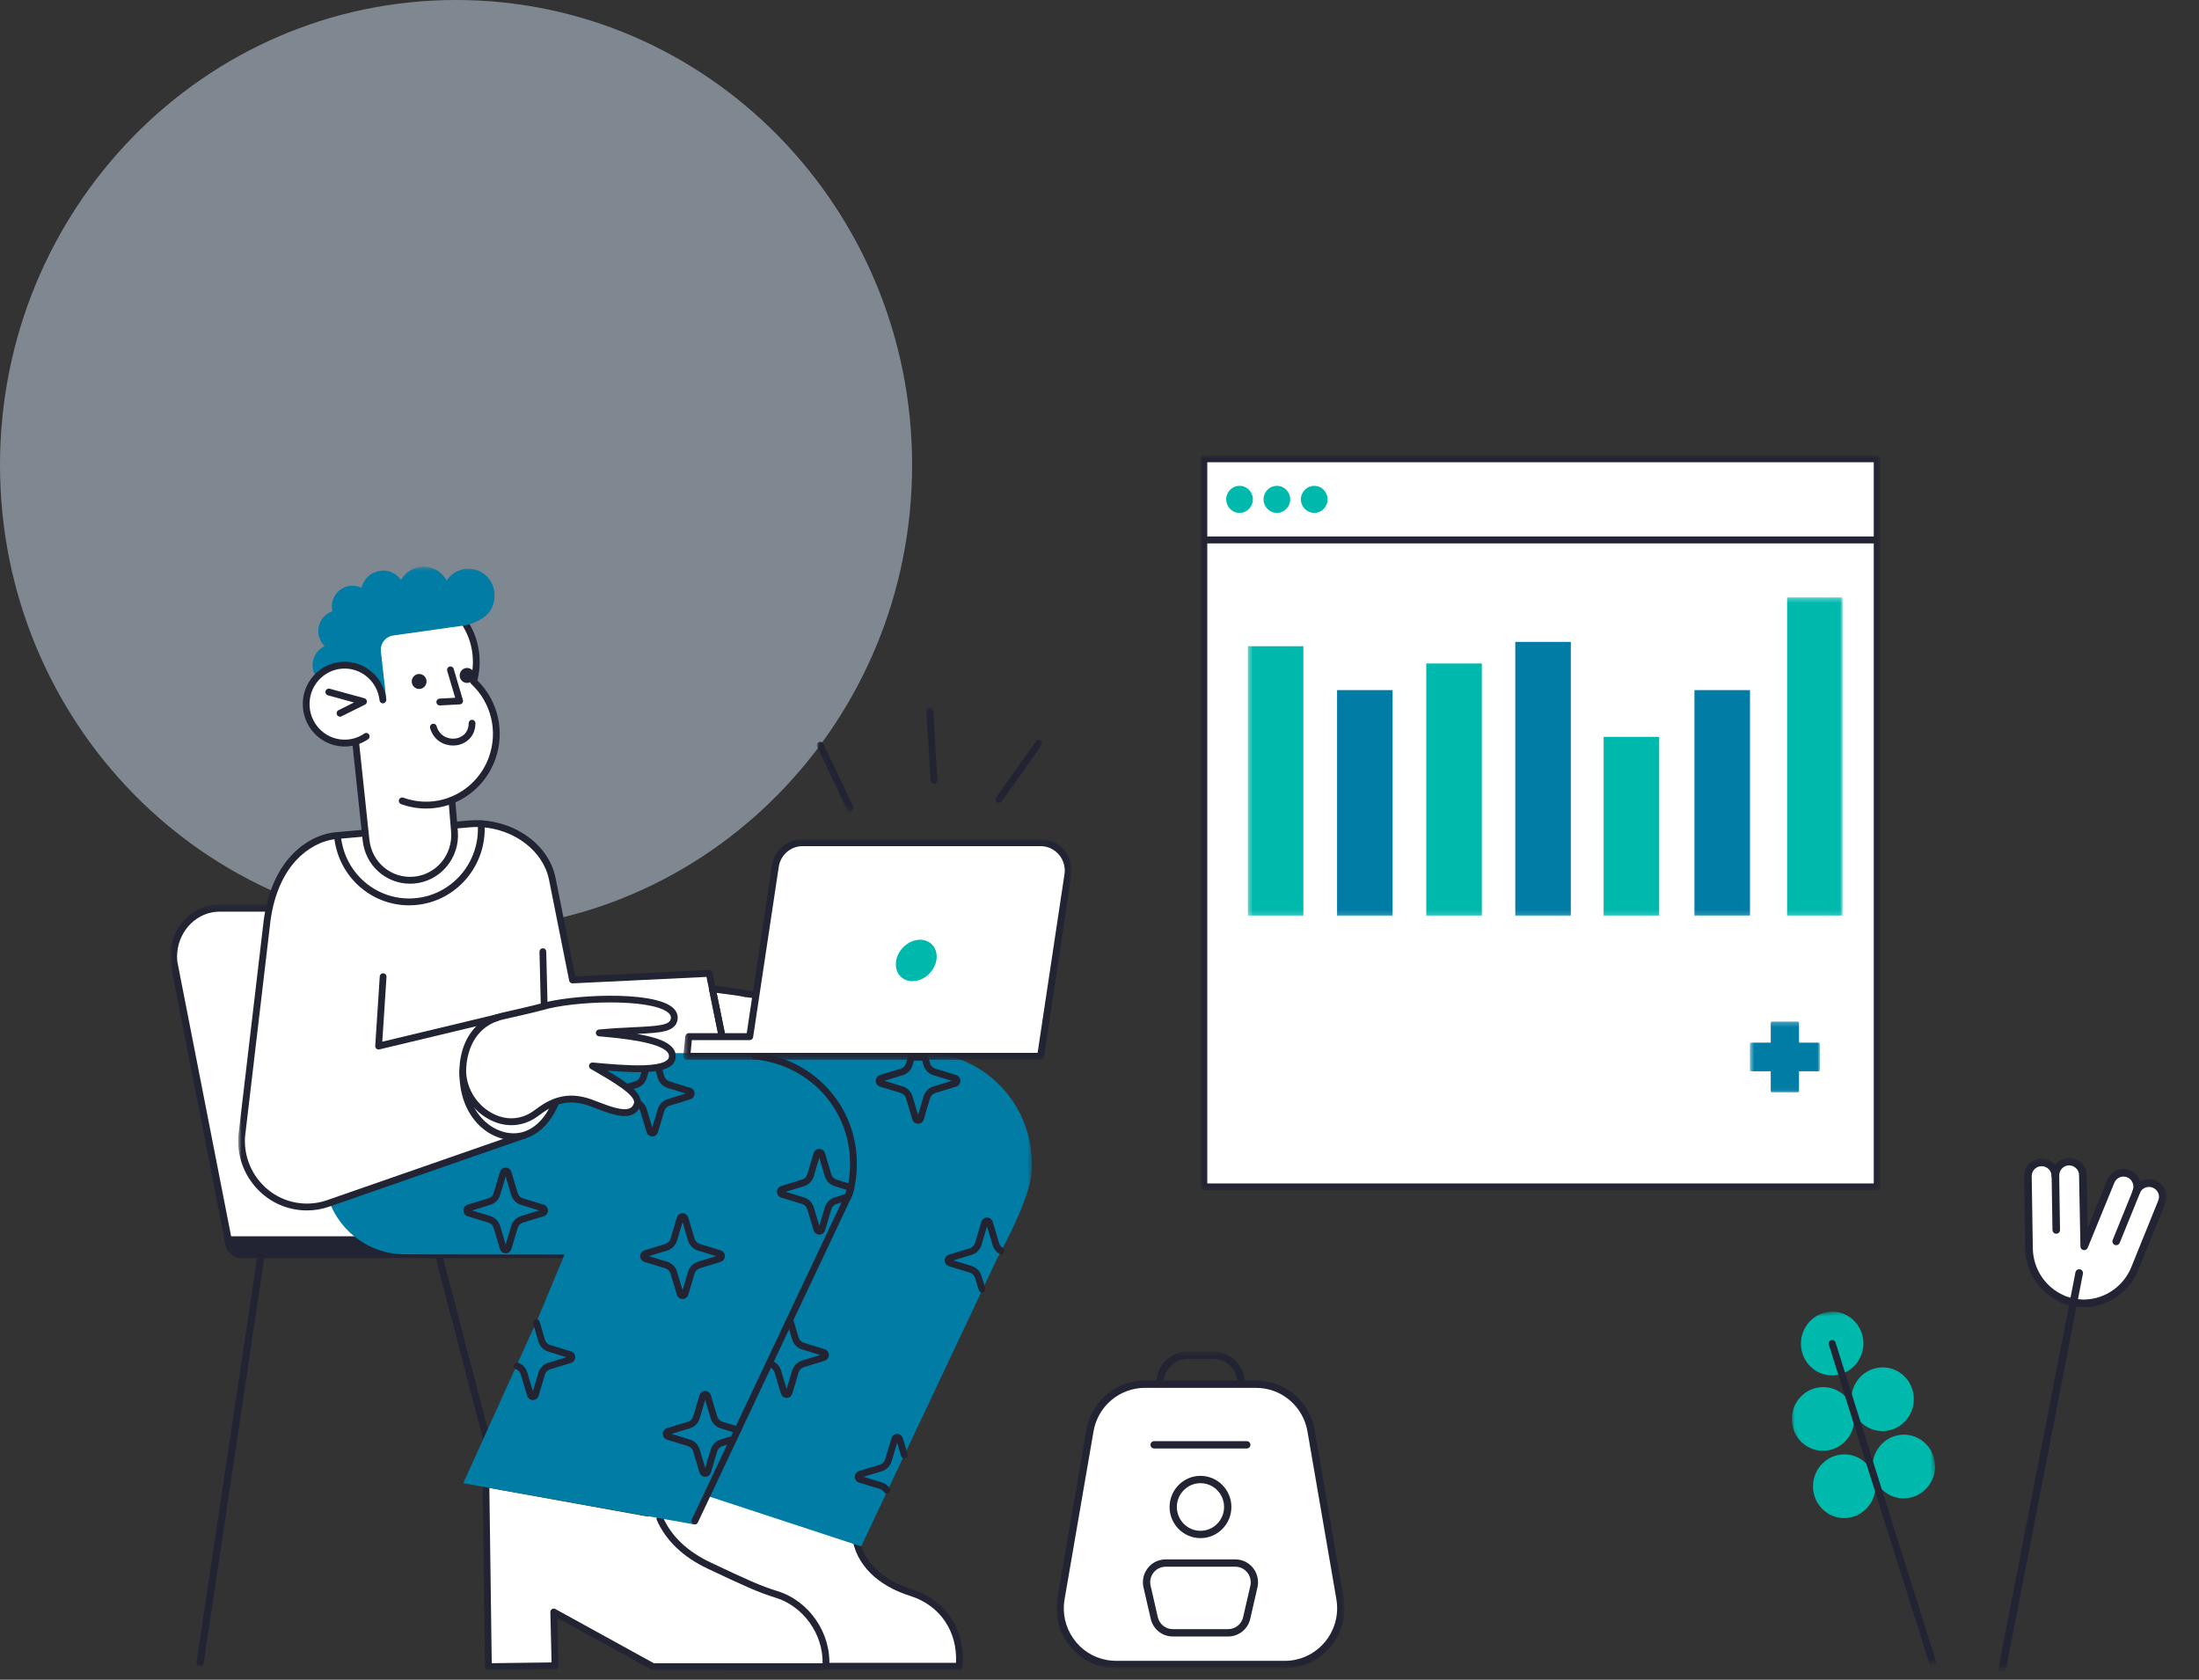
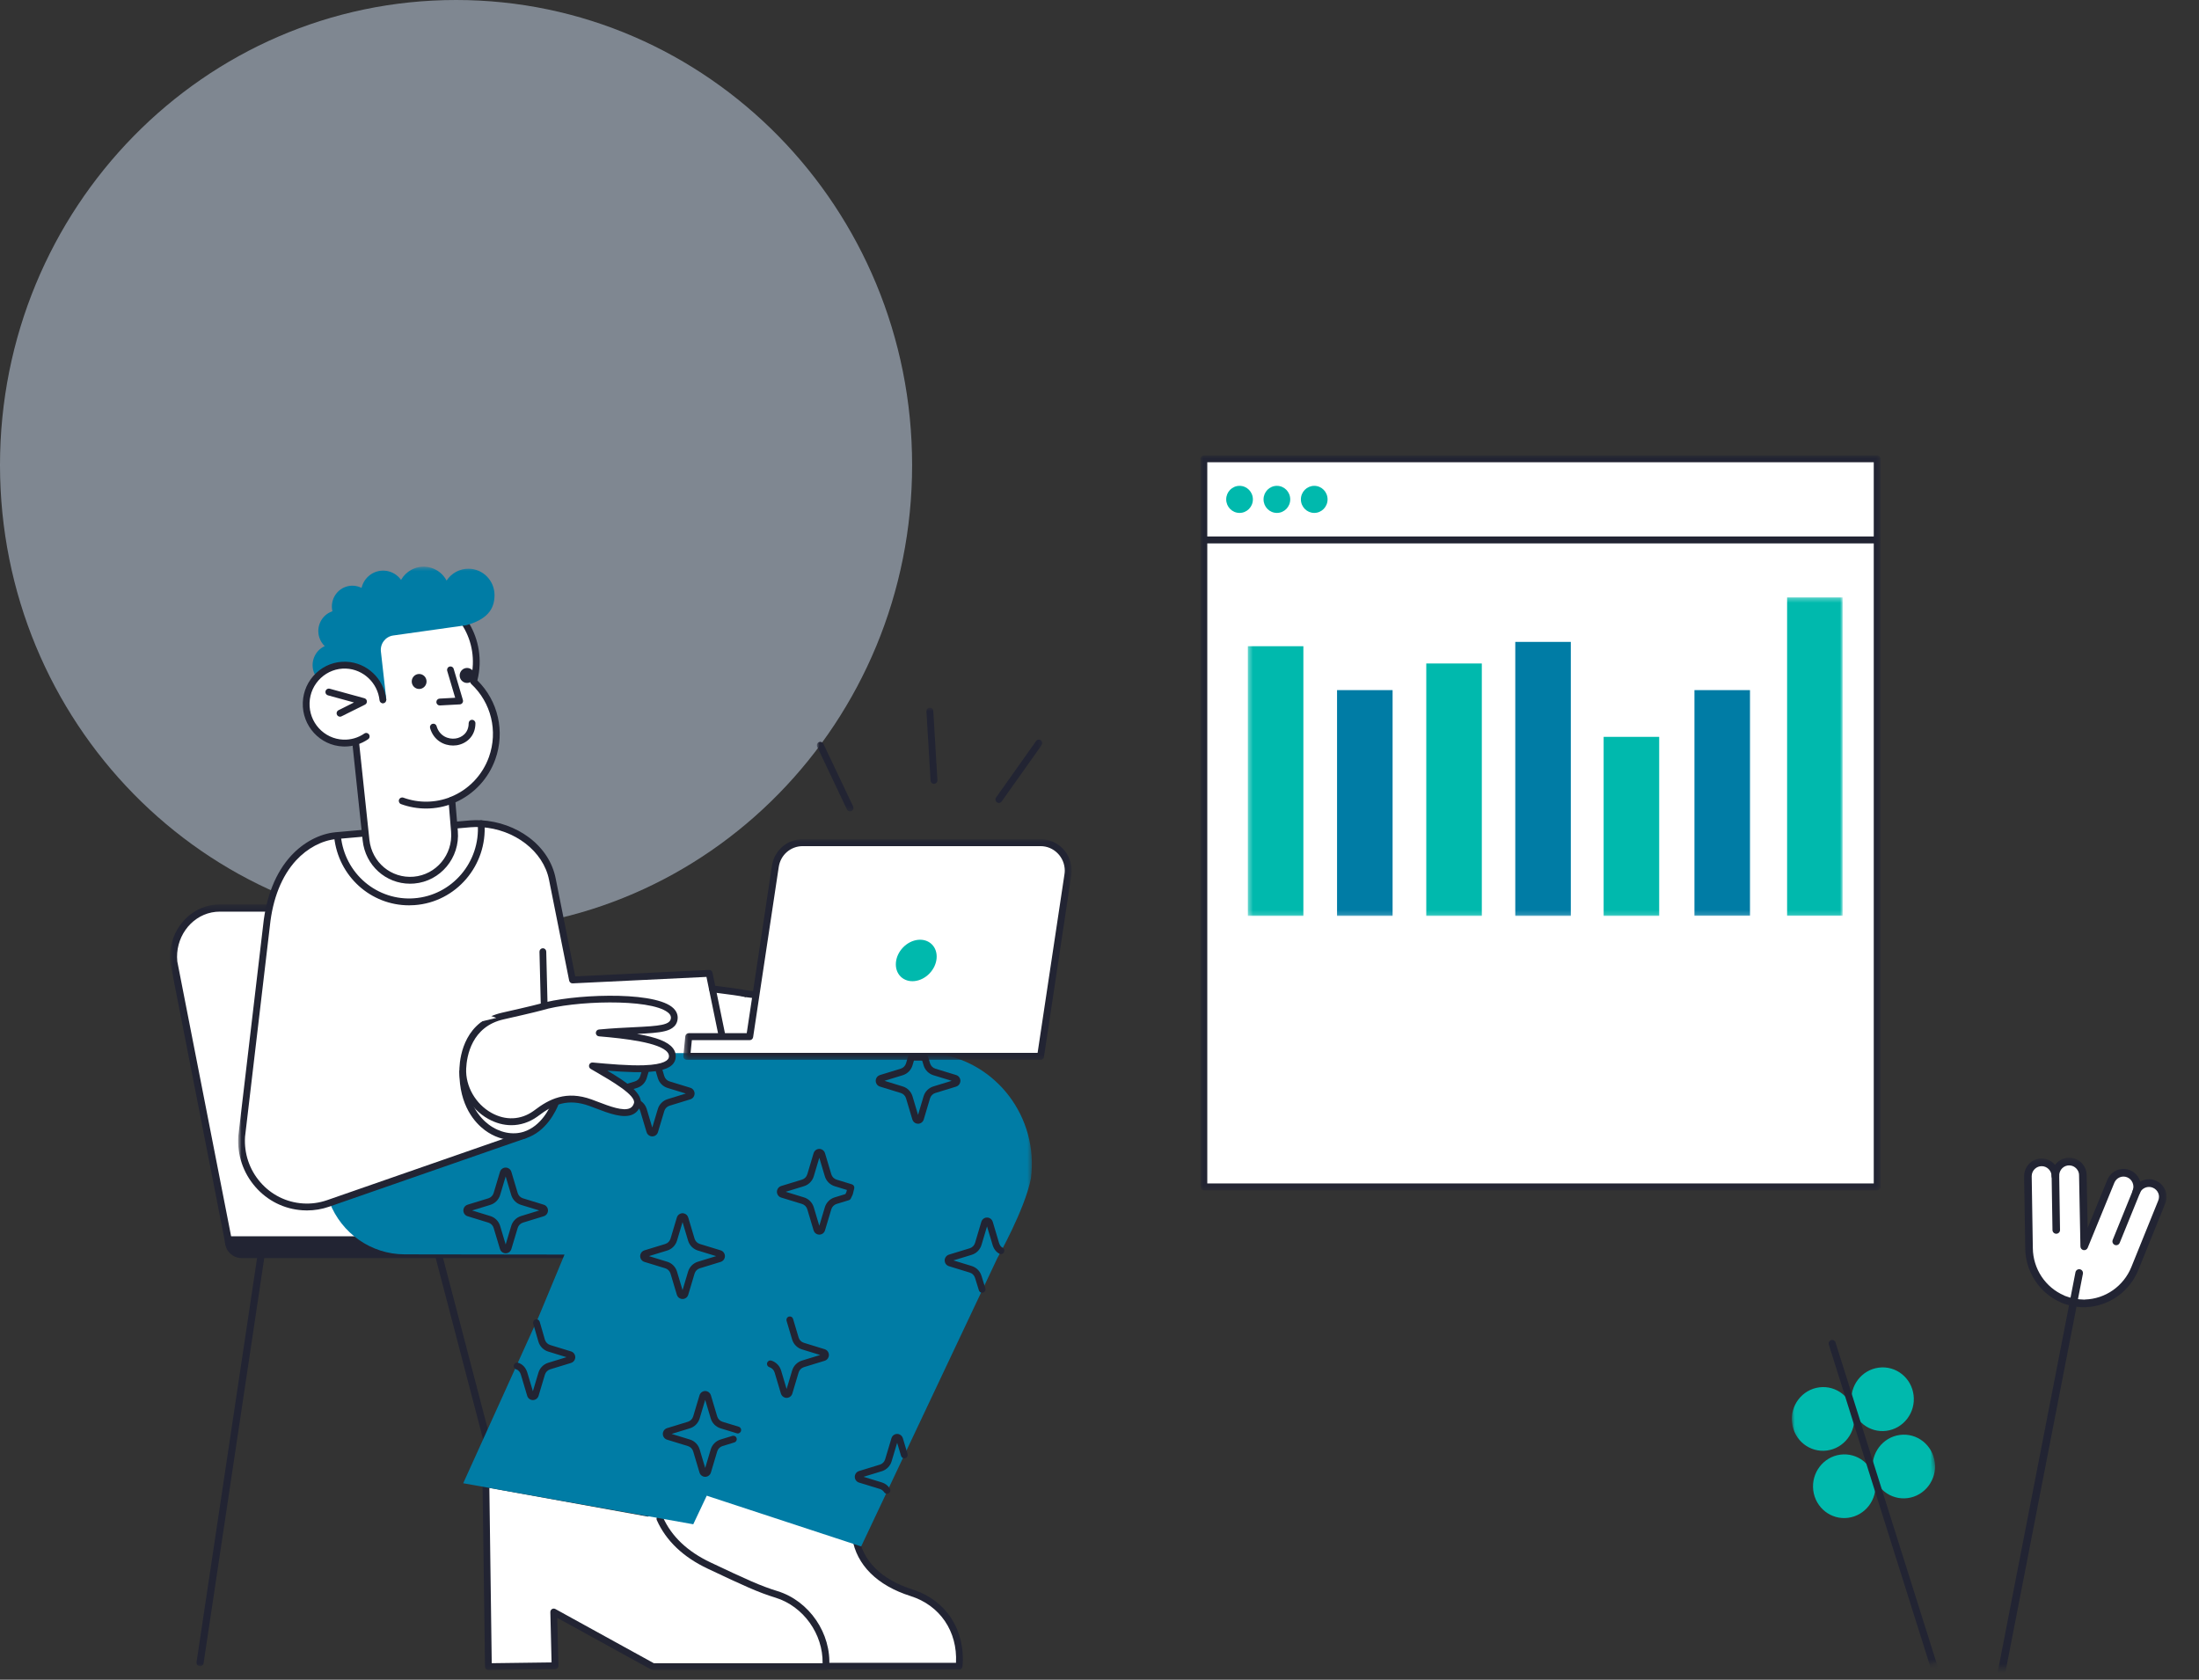
<svg xmlns="http://www.w3.org/2000/svg" width="487" height="372" viewBox="0 0 487 372" fill="none">
  <rect x="0" y="0" width="487" height="372" fill="#333333" stroke="none" />
  <path d="M101 206C156.781 206 202 159.885 202 103C202 46.115 156.781 0 101 0C45.219 0 0 46.115 0 103C0 159.885 45.219 206 101 206Z" fill="#CDDDF0" fill-opacity="0.5" />
  <mask id="mask0_1_239" style="mask-type:luminance" maskUnits="userSpaceOnUse" x="265" y="100" width="152" height="164">
    <path d="M416.472 100.85H265.86V263.625H416.472V100.85Z" fill="white" />
  </mask>
  <g mask="url(#mask0_1_239)">
    <path d="M415.72 262.862V101.613H266.61V262.862H415.72Z" fill="white" />
    <path d="M415.72 263.625H266.61C266.41 263.625 266.22 263.545 266.08 263.402C265.94 263.258 265.86 263.064 265.86 262.862V101.613C265.86 101.411 265.94 101.217 266.08 101.073C266.22 100.93 266.41 100.85 266.61 100.85H415.72C415.92 100.85 416.11 100.93 416.25 101.073C416.39 101.217 416.47 101.411 416.47 101.613V262.862C416.47 263.064 416.39 263.258 416.25 263.402C416.11 263.545 415.92 263.625 415.72 263.625ZM267.37 262.099H414.97V102.376H267.37V262.099Z" fill="#222433" />
    <path d="M415.72 120.343H266.61C266.41 120.343 266.22 120.262 266.08 120.119C265.94 119.976 265.86 119.782 265.86 119.58C265.86 119.377 265.94 119.183 266.08 119.04C266.22 118.897 266.41 118.817 266.61 118.817H415.72C415.92 118.817 416.11 118.897 416.25 119.04C416.39 119.183 416.47 119.377 416.47 119.58C416.47 119.782 416.39 119.976 416.25 120.119C416.11 120.262 415.92 120.343 415.72 120.343Z" fill="#222433" />
    <path d="M274.52 113.595C276.15 113.595 277.47 112.253 277.47 110.596C277.47 108.94 276.15 107.598 274.52 107.598C272.88 107.598 271.56 108.94 271.56 110.596C271.56 112.253 272.88 113.595 274.52 113.595Z" fill="#00B9AD" />
    <path d="M282.79 113.595C284.42 113.595 285.74 112.253 285.74 110.596C285.74 108.94 284.42 107.598 282.79 107.598C281.15 107.598 279.83 108.94 279.83 110.596C279.83 112.253 281.15 113.595 282.79 113.595Z" fill="#00B9AD" />
    <path d="M291.06 113.595C292.69 113.595 294.01 112.253 294.01 110.596C294.01 108.94 292.69 107.598 291.06 107.598C289.43 107.598 288.1 108.94 288.1 110.596C288.1 112.253 289.43 113.595 291.06 113.595Z" fill="#00B9AD" />
  </g>
  <mask id="mask1_1_239" style="mask-type:luminance" maskUnits="userSpaceOnUse" x="37" y="200" width="97" height="170">
    <path d="M37.637 200.3H133.29V369.025H37.637V200.3Z" fill="white" />
  </mask>
  <g mask="url(#mask1_1_239)">
    <path d="M120.735 369.026C120.855 369.026 120.975 368.998 121.083 368.943C121.191 368.889 121.286 368.81 121.359 368.713C121.433 368.616 121.483 368.503 121.507 368.382C121.531 368.262 121.527 368.137 121.496 368.019L97.021 274.403C96.995 274.302 96.949 274.207 96.886 274.123C96.823 274.039 96.745 273.969 96.655 273.917C96.566 273.864 96.467 273.83 96.365 273.816C96.262 273.802 96.158 273.808 96.058 273.835C95.959 273.863 95.865 273.909 95.783 273.973C95.701 274.037 95.632 274.117 95.58 274.208C95.528 274.299 95.494 274.399 95.481 274.503C95.467 274.607 95.474 274.713 95.5 274.815L119.975 368.43C120.019 368.601 120.118 368.752 120.255 368.859C120.393 368.967 120.561 369.025 120.735 369.026ZM44.311 369.025C44.499 369.025 44.681 368.956 44.823 368.831C44.966 368.707 45.06 368.534 45.088 368.345L59.106 274.73C59.135 274.521 59.082 274.309 58.958 274.141C58.834 273.972 58.65 273.859 58.446 273.828C58.241 273.796 58.032 273.847 57.865 273.971C57.697 274.095 57.585 274.281 57.551 274.488L43.532 368.104C43.515 368.218 43.522 368.334 43.554 368.445C43.585 368.556 43.64 368.659 43.714 368.747C43.787 368.834 43.879 368.904 43.982 368.952C44.085 369.001 44.198 369.025 44.311 369.025Z" fill="#222433" />
    <path d="M100.16 274.609C100.16 274.609 87.496 213.896 87.207 212.271C86.302 207.182 84.406 202.318 79.333 201.293C78.701 201.165 78.058 201.101 77.413 201.101H48.645C48 201.101 47.357 201.165 46.725 201.293C41.385 202.372 37.915 207.651 38.484 213.05L50.634 275.093" fill="white" />
    <path d="M50.634 275.893C50.751 275.894 50.866 275.867 50.971 275.817C51.076 275.766 51.169 275.693 51.243 275.601C51.317 275.51 51.37 275.402 51.399 275.287C51.427 275.173 51.43 275.053 51.407 274.936L39.264 212.93C38.742 207.81 42.081 203.048 46.879 202.078C47.461 201.961 48.052 201.901 48.646 201.901H77.414C78.005 201.901 78.6 201.961 79.181 202.078C83.013 202.852 85.317 206.136 86.434 212.413C86.722 214.032 98.874 272.295 99.391 274.775C99.436 274.981 99.559 275.16 99.734 275.274C99.908 275.387 100.119 275.427 100.322 275.383C100.525 275.339 100.702 275.216 100.816 275.04C100.93 274.864 100.971 274.649 100.93 274.443C100.804 273.836 88.266 213.723 87.982 212.128C87.198 207.718 85.464 201.715 79.487 200.507C78.804 200.37 78.11 200.3 77.414 200.3H48.646C47.951 200.3 47.254 200.37 46.572 200.507C40.972 201.639 37.076 207.186 37.703 213.135C37.705 213.159 37.709 213.183 37.713 213.206L49.864 275.249C49.899 275.431 49.995 275.594 50.136 275.712C50.276 275.829 50.452 275.893 50.634 275.893Z" fill="#222433" />
    <path d="M129.448 273.808L49.813 273.8V274.868C49.813 276.943 51.467 278.625 53.506 278.625H133.29L129.448 273.808Z" fill="#222433" />
  </g>
  <mask id="mask2_1_239" style="mask-type:luminance" maskUnits="userSpaceOnUse" x="52" y="125" width="177" height="245">
    <path d="M228.524 125.5H52.74V369.875H228.524V125.5Z" fill="white" />
  </mask>
  <g mask="url(#mask2_1_239)">
    <path d="M80.896 184.496L105.425 182.427L114.914 184.71C117.574 185.707 121.259 189.492 122.091 192.238L126.705 216.639L156.515 215.591L160.794 233.253L125.936 234.031L103.893 240.262" fill="white" />
    <path d="M182.451 224.985C187.605 227.281 192.97 230.322 195.791 233.073L196.678 234.81L160.795 234.031L157.767 219.003" fill="white" />
-     <path d="M196.677 235.569H196.662L160.778 234.79C160.608 234.786 160.445 234.724 160.314 234.614C160.184 234.504 160.094 234.352 160.06 234.183L157.032 219.155C157.012 219.057 157.012 218.957 157.03 218.859C157.049 218.761 157.087 218.668 157.141 218.585C157.195 218.502 157.265 218.43 157.347 218.374C157.428 218.319 157.52 218.28 157.616 218.26C157.713 218.24 157.812 218.239 157.909 218.258C158.005 218.277 158.097 218.315 158.18 218.37C158.262 218.425 158.332 218.496 158.387 218.579C158.442 218.661 158.481 218.754 158.501 218.852L161.409 233.286L195.432 234.024L195.183 233.535C192.679 231.136 187.821 228.207 182.149 225.68C182.058 225.64 181.976 225.583 181.908 225.511C181.839 225.439 181.785 225.354 181.749 225.261C181.713 225.168 181.696 225.068 181.698 224.968C181.7 224.868 181.721 224.77 181.761 224.678C181.801 224.587 181.858 224.504 181.93 224.435C182.001 224.366 182.085 224.312 182.177 224.276C182.269 224.24 182.368 224.223 182.466 224.225C182.565 224.228 182.662 224.25 182.752 224.291C188.645 226.916 193.714 229.994 196.311 232.526C196.369 232.584 196.419 232.651 196.456 232.724L197.344 234.461C197.403 234.577 197.432 234.706 197.427 234.837C197.423 234.967 197.385 235.094 197.318 235.205C197.251 235.316 197.157 235.408 197.045 235.472C196.933 235.536 196.806 235.569 196.677 235.569Z" fill="#222433" />
    <path d="M182.324 369.018H212.41C213.05 361.923 209.41 355.137 201.886 352.754C193.903 350.23 190.117 345.413 189.424 340.124L160.281 326.185L142.596 335.531L151.567 364.085L161.05 369.018H182.324Z" fill="white" />
    <path d="M212.41 369.777H161.05C160.931 369.777 160.814 369.748 160.708 369.693L151.225 364.761C151.137 364.715 151.059 364.652 150.995 364.576C150.931 364.499 150.883 364.411 150.853 364.316L141.882 335.761C141.829 335.591 141.836 335.407 141.903 335.242C141.97 335.077 142.093 334.941 142.249 334.858L159.935 325.513C160.037 325.459 160.151 325.429 160.267 325.427C160.382 325.424 160.497 325.449 160.602 325.499L189.744 339.438C189.858 339.492 189.956 339.574 190.03 339.676C190.104 339.779 190.151 339.899 190.167 340.024C190.893 345.561 195.134 349.824 202.11 352.03C209.55 354.385 213.88 361.08 213.16 369.087C213.14 369.276 213.06 369.451 212.92 369.579C212.78 369.706 212.6 369.777 212.41 369.777ZM161.232 368.259H211.72C212.07 361.301 208.183 355.544 201.662 353.479C194.268 351.141 189.696 346.59 188.741 340.637L160.298 327.033L143.501 335.909L152.187 363.554L161.232 368.259Z" fill="#222433" />
    <path d="M165.277 220.086C163.052 219.634 160.062 219.313 157.767 219.003L165.277 220.086Z" fill="white" />
    <path d="M165.277 220.845C165.228 220.845 165.179 220.84 165.129 220.83C163.496 220.498 161.389 220.231 159.53 219.996C158.88 219.914 158.251 219.834 157.667 219.756C157.472 219.727 157.295 219.621 157.176 219.462C157.057 219.303 157.005 219.102 157.031 218.904C157.057 218.706 157.159 218.526 157.316 218.404C157.472 218.282 157.669 218.227 157.865 218.251C158.445 218.329 159.07 218.408 159.716 218.49C161.6 218.728 163.736 218.998 165.424 219.341C165.606 219.378 165.768 219.482 165.879 219.634C165.99 219.785 166.041 219.973 166.023 220.16C166.005 220.348 165.918 220.522 165.78 220.648C165.642 220.775 165.463 220.845 165.277 220.845Z" fill="#222433" />
    <path d="M163.447 230.147C167.863 231.087 167.847 228.125 172.912 227.302C179.925 226.16 184.302 224.774 184.876 223.185C186.199 219.528 174.847 221.436 165.276 220.086" fill="white" />
    <path d="M165.006 231.087C164.501 231.087 163.936 231.027 163.293 230.89C163.196 230.87 163.105 230.83 163.024 230.774C162.943 230.718 162.873 230.646 162.819 230.562C162.765 230.479 162.728 230.385 162.71 230.287C162.692 230.19 162.693 230.089 162.713 229.991C162.734 229.894 162.773 229.801 162.828 229.719C162.884 229.637 162.955 229.566 163.037 229.512C163.12 229.457 163.212 229.42 163.309 229.401C163.405 229.383 163.505 229.384 163.601 229.405C165.762 229.864 166.63 229.318 167.943 228.489C169.036 227.8 170.396 226.942 172.793 226.553C182.719 224.936 184.012 223.367 184.172 222.924C184.281 222.624 184.215 222.526 184.186 222.484C183.572 221.578 179.386 221.51 175.693 221.449C172.41 221.395 168.69 221.334 165.173 220.838C164.976 220.81 164.798 220.704 164.678 220.543C164.558 220.383 164.506 220.181 164.534 219.981C164.561 219.782 164.665 219.602 164.824 219.48C164.983 219.359 165.182 219.306 165.379 219.334C168.806 219.817 172.477 219.878 175.717 219.931C181.403 220.024 184.417 220.142 185.422 221.625C185.665 221.983 185.889 222.59 185.58 223.446C185.157 224.614 183.397 226.363 173.03 228.051C170.932 228.393 169.765 229.129 168.735 229.778C167.675 230.447 166.66 231.087 165.006 231.087ZM160.708 234.074C160.536 234.073 160.369 234.013 160.236 233.903C160.102 233.793 160.01 233.64 159.975 233.469L156.455 216.354L126.822 217.784C126.643 217.793 126.466 217.737 126.325 217.625C126.184 217.514 126.087 217.354 126.051 217.176L121.588 194.83C120.331 188.53 113.991 183.633 106.514 183.185C105.741 183.137 104.965 183.145 104.192 183.21L100.598 183.526C100.401 183.54 100.207 183.476 100.057 183.347C99.907 183.217 99.813 183.033 99.796 182.834C99.779 182.635 99.84 182.438 99.966 182.284C100.091 182.13 100.272 182.033 100.468 182.013L104.066 181.697C104.91 181.627 105.758 181.618 106.604 181.67C110.447 181.9 114.193 183.25 117.152 185.47C120.304 187.836 122.346 190.968 123.057 194.53L127.393 216.237L157.023 214.807C157.201 214.799 157.376 214.855 157.517 214.965C157.658 215.076 157.755 215.234 157.792 215.41L161.442 233.16C161.465 233.27 161.463 233.385 161.437 233.494C161.41 233.604 161.36 233.706 161.29 233.794C161.22 233.881 161.131 233.952 161.03 234C160.93 234.049 160.82 234.074 160.708 234.074Z" fill="#222433" />
    <path d="M107.624 329.391L108.163 369.116L122.921 368.924L122.632 357.011L144.621 369.116H182.893C183.386 362.079 178.632 355.162 171.968 353.109C168.092 351.915 165.053 350.506 157.039 346.718C152.045 344.359 148.2 340.935 146.153 336.366" fill="white" />
    <path d="M182.892 369.875H144.62C144.496 369.875 144.372 369.843 144.262 369.783L123.412 358.305L123.67 368.905C123.672 369.006 123.655 369.105 123.619 369.199C123.583 369.293 123.529 369.378 123.46 369.45C123.392 369.523 123.309 369.58 123.218 369.62C123.128 369.66 123.03 369.681 122.931 369.683L108.172 369.875C108.074 369.876 107.976 369.858 107.885 369.821C107.793 369.784 107.71 369.729 107.64 369.66C107.569 369.59 107.513 369.507 107.474 369.416C107.435 369.324 107.415 369.226 107.413 369.126L106.874 329.402C106.871 329.2 106.948 329.006 107.086 328.862C107.225 328.718 107.414 328.635 107.613 328.632C108.027 328.622 108.367 328.962 108.373 329.381L108.902 368.347L122.153 368.175L121.882 357.03C121.879 356.896 121.91 356.765 121.973 356.648C122.036 356.531 122.128 356.433 122.24 356.363C122.352 356.294 122.481 356.256 122.612 356.252C122.743 356.249 122.873 356.281 122.989 356.344L144.811 368.357H182.176C182.299 361.899 177.921 355.737 171.75 353.836C167.859 352.637 164.85 351.247 156.721 347.406C151.295 344.842 147.51 341.233 145.47 336.68C145.427 336.589 145.404 336.49 145.399 336.39C145.395 336.29 145.411 336.189 145.445 336.095C145.479 336.001 145.532 335.914 145.599 335.841C145.667 335.767 145.748 335.708 145.838 335.667C145.929 335.625 146.026 335.602 146.125 335.599C146.225 335.596 146.323 335.613 146.416 335.649C146.509 335.685 146.593 335.739 146.665 335.808C146.737 335.877 146.794 335.96 146.834 336.052C148.722 340.267 152.262 343.624 157.354 346.03C165.412 349.838 168.392 351.214 172.186 352.383C179.234 354.554 184.158 361.771 183.639 369.169C183.626 369.361 183.542 369.54 183.403 369.671C183.264 369.802 183.082 369.875 182.892 369.875Z" fill="#222433" />
    <path d="M117.331 250.921C120.372 249.667 122.114 244.757 124.048 243.721C128.063 242.632 132.485 245.52 135.748 245.951C139.012 246.382 140.81 247.128 141.169 244.282C141.528 241.437 131.701 236.367 131.701 236.367L139.291 236.662C149.334 237.784 149.111 233.224 149.111 233.224H167.044C180.427 234.557 190.209 246.626 188.893 260.18C188.669 263.041 187.767 265.078 187.767 265.078L153.532 337.578L102.585 328.493L114.632 301.913L119.268 291.675L125.02 277.849L89.624 277.8C82.095 277.79 75.66 273.07 73.03 266.396C73.03 266.396 114.291 252.175 117.331 250.921Z" fill="#007CA5" />
    <path d="M80.897 184.496C78.719 184.687 76.542 184.879 74.364 185.072C68.479 185.643 60.467 191.068 59.024 204.977L53.521 251.683C52.997 259.767 59.043 266.751 67.026 267.282C68.927 267.408 70.835 267.153 72.639 266.531L116.214 251.371" fill="white" />
    <path d="M67.985 268.073C67.649 268.073 67.313 268.062 66.976 268.039C62.916 267.769 59.202 265.914 56.52 262.815C53.837 259.717 52.506 255.746 52.773 251.633C52.774 251.62 52.775 251.606 52.777 251.593L58.279 204.888C58.941 198.51 61.085 193.187 64.48 189.505C67.206 186.548 70.782 184.657 74.292 184.317C74.432 184.303 77.925 183.995 80.831 183.74C81.03 183.722 81.226 183.785 81.379 183.915C81.531 184.044 81.626 184.23 81.643 184.43C81.66 184.631 81.598 184.83 81.47 184.984C81.343 185.138 81.159 185.235 80.961 185.252C78.786 185.443 76.61 185.635 74.435 185.828C71.285 186.133 68.055 187.852 65.576 190.541C62.405 193.98 60.397 199 59.769 205.057L54.267 251.753C54.032 255.453 55.232 259.026 57.646 261.815C60.065 264.608 63.413 266.281 67.074 266.524C68.877 266.646 70.687 266.404 72.397 265.813L115.97 250.654C116.063 250.621 116.162 250.608 116.26 250.614C116.358 250.62 116.454 250.646 116.543 250.69C116.631 250.733 116.71 250.794 116.775 250.869C116.841 250.944 116.891 251.031 116.922 251.125C116.954 251.219 116.968 251.319 116.962 251.419C116.956 251.518 116.93 251.615 116.887 251.705C116.844 251.794 116.784 251.875 116.71 251.941C116.636 252.007 116.55 252.057 116.457 252.09L72.882 267.249C71.305 267.795 69.651 268.073 67.985 268.073Z" fill="#222433" />
    <path d="M161.368 233.315H207.337C220.67 235.085 230.06 247.468 228.31 260.972C227 267.823 220.88 278.628 220.88 278.628L201.821 318.979L198.102 326.852L190.718 342.488L153.078 330.121L161.368 233.315Z" fill="#007CA5" />
    <path d="M203.314 248.874C203.191 248.874 203.066 248.856 202.942 248.82C202.73 248.757 202.537 248.641 202.381 248.483C202.225 248.325 202.111 248.13 202.049 247.915L200.656 243.248C200.573 242.968 200.422 242.713 200.218 242.506C200.013 242.299 199.761 242.147 199.484 242.063L194.882 240.647C194.55 240.549 194.271 240.321 194.102 240.008C193.934 239.695 193.895 239.334 193.995 238.992C194.057 238.777 194.171 238.582 194.327 238.423C194.483 238.265 194.676 238.15 194.888 238.087L199.483 236.677C199.76 236.592 200.012 236.439 200.217 236.231C200.422 236.024 200.573 235.768 200.657 235.488L201.131 233.909C201.177 233.753 201.272 233.617 201.401 233.52C201.531 233.423 201.687 233.371 201.848 233.371H204.029C204.054 233.371 204.079 233.372 204.103 233.374C204.366 233.401 204.627 233.433 204.902 233.467C205.046 233.485 205.182 233.545 205.293 233.64C205.404 233.734 205.485 233.86 205.527 234L205.973 235.488C206.057 235.768 206.208 236.024 206.413 236.231C206.618 236.439 206.87 236.592 207.148 236.677L211.76 238.089C212.1 238.198 212.38 238.431 212.54 238.747C212.71 239.064 212.74 239.426 212.63 239.767C212.57 239.974 212.46 240.163 212.3 240.316C212.15 240.469 211.97 240.583 211.76 240.647V240.648L207.145 242.063C206.868 242.147 206.615 242.299 206.41 242.506C206.206 242.713 206.055 242.968 205.971 243.248L204.577 247.921C204.41 248.497 203.883 248.874 203.314 248.874ZM195.881 239.368L199.918 240.61C200.431 240.766 200.899 241.048 201.278 241.432C201.657 241.816 201.937 242.289 202.091 242.808L203.314 246.907L204.537 242.809C204.692 242.288 204.972 241.815 205.351 241.431C205.731 241.047 206.199 240.765 206.713 240.609L210.76 239.368L206.714 238.13C206.201 237.973 205.734 237.689 205.354 237.305C204.975 236.921 204.695 236.448 204.54 235.929L204.236 234.916C204.155 234.906 204.073 234.897 203.992 234.889H202.404L202.091 235.929C201.936 236.449 201.656 236.921 201.277 237.305C200.898 237.689 200.431 237.972 199.918 238.13L195.881 239.368ZM195.319 239.541L195.317 239.542L195.319 239.541Z" fill="#222433" />
    <path d="M120.519 223.508C120.324 223.508 120.136 223.431 119.996 223.293C119.856 223.154 119.775 222.966 119.77 222.768L119.475 210.765C119.476 210.567 119.552 210.377 119.689 210.236C119.825 210.094 120.011 210.012 120.206 210.007C120.402 210.002 120.591 210.075 120.734 210.209C120.878 210.344 120.964 210.529 120.974 210.727L121.268 222.73C121.273 222.932 121.199 223.127 121.062 223.272C120.925 223.418 120.737 223.503 120.538 223.508H120.519ZM90.596 200.501C82.11 200.502 74.941 194.079 74.01 185.398C74 185.299 74.008 185.199 74.036 185.103C74.063 185.007 74.109 184.918 74.171 184.84C74.233 184.762 74.309 184.697 74.395 184.649C74.482 184.601 74.577 184.571 74.675 184.56C74.773 184.55 74.872 184.558 74.966 184.587C75.061 184.615 75.149 184.661 75.226 184.724C75.302 184.787 75.366 184.864 75.413 184.952C75.461 185.039 75.49 185.135 75.501 185.235C75.914 189.204 77.836 192.854 80.861 195.413C83.885 197.972 87.774 199.238 91.704 198.943C100.073 198.342 106.399 190.957 105.806 182.481C105.792 182.28 105.857 182.082 105.987 181.93C106.117 181.778 106.302 181.685 106.5 181.67C106.698 181.656 106.894 181.722 107.044 181.854C107.194 181.986 107.287 182.173 107.301 182.374C107.953 191.685 101.003 199.797 91.81 200.457C91.406 200.486 91.001 200.501 90.596 200.501ZM174.21 309.586C174.078 309.586 173.946 309.566 173.817 309.525C173.612 309.461 173.426 309.347 173.274 309.193C173.122 309.04 173.01 308.851 172.946 308.644L171.55 303.966C171.466 303.686 171.315 303.431 171.11 303.224C170.905 303.017 170.654 302.865 170.377 302.78C170.19 302.719 170.033 302.586 169.942 302.409C169.851 302.233 169.832 302.027 169.889 301.837C169.946 301.646 170.075 301.486 170.247 301.391C170.42 301.295 170.623 301.273 170.812 301.327C171.324 301.484 171.791 301.767 172.17 302.15C172.549 302.533 172.829 303.006 172.985 303.525L174.208 307.624L175.431 303.526C175.587 303.007 175.866 302.534 176.246 302.151C176.625 301.767 177.092 301.484 177.605 301.327L181.641 300.088L177.604 298.847C177.093 298.692 176.628 298.412 176.249 298.031C175.871 297.651 175.59 297.182 175.433 296.666L174.193 292.513C174.14 292.321 174.164 292.117 174.258 291.943C174.353 291.769 174.511 291.639 174.698 291.582C174.886 291.524 175.088 291.544 175.262 291.636C175.436 291.727 175.567 291.885 175.628 292.073L176.866 296.221C176.951 296.499 177.103 296.751 177.307 296.956C177.512 297.16 177.762 297.31 178.038 297.394L182.641 298.809C182.982 298.916 183.258 299.149 183.422 299.465C183.587 299.781 183.62 300.143 183.515 300.485C183.452 300.692 183.339 300.881 183.187 301.035C183.036 301.188 182.849 301.302 182.644 301.366L178.039 302.78C177.762 302.865 177.51 303.018 177.305 303.225C177.1 303.432 176.949 303.687 176.865 303.967L175.471 308.638C175.421 308.807 175.337 308.964 175.226 309.101C175.115 309.237 174.978 309.349 174.824 309.431C174.631 309.534 174.421 309.586 174.21 309.586ZM151.161 287.694C151.032 287.694 150.903 287.675 150.778 287.637C150.57 287.573 150.381 287.459 150.227 287.303C150.074 287.147 149.96 286.956 149.898 286.745L148.501 282.073C148.418 281.793 148.267 281.538 148.063 281.331C147.858 281.124 147.607 280.971 147.33 280.887L142.717 279.472C142.025 279.266 141.624 278.522 141.829 277.816C141.891 277.601 142.005 277.406 142.161 277.248C142.317 277.089 142.51 276.974 142.723 276.911L147.331 275.501C147.607 275.416 147.859 275.263 148.063 275.056C148.267 274.849 148.418 274.594 148.501 274.314L149.898 269.642C149.948 269.474 150.03 269.318 150.14 269.182C150.249 269.047 150.385 268.934 150.537 268.852C150.69 268.769 150.857 268.717 151.03 268.699C151.202 268.682 151.376 268.699 151.542 268.751C151.75 268.814 151.939 268.929 152.093 269.084C152.246 269.24 152.359 269.431 152.422 269.642L153.819 274.315C153.903 274.595 154.054 274.849 154.258 275.056C154.462 275.263 154.714 275.416 154.991 275.501L159.603 276.913C160.295 277.118 160.696 277.862 160.491 278.568C160.429 278.783 160.315 278.979 160.159 279.137C160.003 279.295 159.81 279.411 159.597 279.473L154.99 280.886C154.713 280.971 154.462 281.123 154.257 281.33C154.053 281.537 153.902 281.792 153.819 282.072L152.422 286.745C152.372 286.913 152.29 287.069 152.18 287.205C152.071 287.34 151.935 287.453 151.783 287.535C151.592 287.64 151.378 287.694 151.161 287.694ZM143.717 278.193L147.764 279.434C148.277 279.59 148.744 279.873 149.123 280.257C149.502 280.64 149.781 281.113 149.935 281.633L151.16 285.728L152.384 281.633C152.539 281.113 152.818 280.641 153.197 280.257C153.576 279.873 154.042 279.59 154.555 279.434L158.602 278.193L154.556 276.954C154.043 276.797 153.577 276.514 153.198 276.131C152.819 275.747 152.54 275.275 152.384 274.756L151.16 270.66L149.935 274.755C149.78 275.274 149.501 275.746 149.122 276.13C148.744 276.514 148.278 276.797 147.765 276.954L143.717 278.193ZM118.015 310.073C117.732 310.073 117.456 309.981 117.229 309.81C117.002 309.639 116.835 309.398 116.754 309.124L115.357 304.451C115.167 303.817 114.816 303.417 114.313 303.262C114.218 303.235 114.128 303.188 114.051 303.125C113.973 303.062 113.909 302.984 113.861 302.896C113.813 302.807 113.784 302.71 113.773 302.61C113.763 302.51 113.773 302.409 113.802 302.313C113.83 302.216 113.878 302.127 113.941 302.049C114.005 301.971 114.082 301.907 114.17 301.86C114.258 301.814 114.355 301.785 114.454 301.776C114.553 301.768 114.653 301.779 114.747 301.809C115.731 302.111 116.457 302.893 116.791 304.012L118.016 308.107L119.24 304.012C119.395 303.492 119.674 303.019 120.053 302.636C120.432 302.252 120.898 301.969 121.411 301.813L125.458 300.572L121.412 299.333C120.899 299.176 120.433 298.893 120.054 298.509C119.675 298.126 119.395 297.654 119.24 297.135L118.085 293.144C118.031 292.951 118.055 292.745 118.15 292.57C118.246 292.395 118.406 292.266 118.595 292.209C118.784 292.153 118.988 292.175 119.162 292.27C119.335 292.365 119.465 292.525 119.523 292.716L120.676 296.7C120.761 296.979 120.912 297.232 121.116 297.438C121.32 297.644 121.571 297.796 121.846 297.88L126.459 299.292C126.791 299.391 127.07 299.618 127.239 299.931C127.408 300.244 127.446 300.605 127.347 300.947C127.285 301.162 127.171 301.358 127.014 301.516C126.858 301.674 126.665 301.79 126.453 301.852L121.845 303.265C121.569 303.35 121.317 303.502 121.113 303.709C120.908 303.916 120.758 304.171 120.674 304.451L119.277 309.124C119.195 309.398 119.028 309.638 118.801 309.809C118.573 309.98 118.298 310.073 118.015 310.073ZM126.028 300.746C126.029 300.746 126.03 300.747 126.03 300.747L126.028 300.746ZM196.439 330.824C196.315 330.824 196.193 330.793 196.084 330.734C195.975 330.674 195.882 330.588 195.813 330.483C195.587 330.137 195.249 329.882 194.857 329.761L190.244 328.346C189.552 328.141 189.152 327.397 189.356 326.691C189.418 326.476 189.532 326.281 189.689 326.122C189.845 325.964 190.038 325.849 190.25 325.786L194.858 324.375C195.134 324.29 195.386 324.138 195.59 323.931C195.794 323.724 195.945 323.469 196.029 323.189L197.425 318.517C197.475 318.349 197.557 318.193 197.667 318.057C197.777 317.921 197.912 317.809 198.065 317.727C198.217 317.643 198.384 317.591 198.557 317.574C198.729 317.557 198.903 317.574 199.069 317.625C199.277 317.689 199.466 317.803 199.62 317.959C199.774 318.115 199.887 318.306 199.95 318.517L200.988 321.991C201.016 322.086 201.026 322.186 201.016 322.285C201.007 322.385 200.978 322.481 200.931 322.569C200.885 322.657 200.822 322.734 200.746 322.798C200.669 322.861 200.582 322.908 200.488 322.937C200.393 322.966 200.295 322.976 200.197 322.966C200.099 322.956 200.004 322.927 199.917 322.88C199.83 322.833 199.753 322.769 199.691 322.692C199.628 322.615 199.582 322.526 199.553 322.431L198.687 319.534L197.463 323.63C197.308 324.149 197.028 324.621 196.65 325.004C196.271 325.388 195.805 325.671 195.292 325.828L191.244 327.067L195.292 328.308C196.018 328.532 196.645 329.005 197.064 329.646C197.139 329.761 197.181 329.893 197.188 330.03C197.194 330.167 197.163 330.303 197.099 330.424C197.035 330.545 196.94 330.646 196.824 330.716C196.708 330.787 196.575 330.824 196.439 330.824ZM217.51 286.3C217.35 286.3 217.19 286.248 217.06 286.153C216.93 286.057 216.84 285.923 216.79 285.769L215.94 283.031C215.86 282.749 215.71 282.492 215.5 282.284C215.3 282.075 215.04 281.922 214.76 281.836L210.15 280.422C209.99 280.372 209.83 280.29 209.7 280.181C209.56 280.071 209.45 279.935 209.37 279.782C209.29 279.628 209.24 279.459 209.22 279.285C209.2 279.11 209.21 278.934 209.26 278.766C209.33 278.551 209.44 278.356 209.6 278.197C209.75 278.039 209.95 277.924 210.16 277.861L214.77 276.451C215.04 276.366 215.29 276.213 215.5 276.006C215.7 275.799 215.85 275.544 215.94 275.264L217.33 270.592C217.43 270.253 217.66 269.969 217.97 269.802C218.28 269.635 218.64 269.599 218.98 269.701C219.18 269.764 219.37 269.879 219.53 270.034C219.68 270.19 219.79 270.382 219.86 270.593L221.25 275.265C221.41 275.779 221.66 276.124 222.02 276.318C222.2 276.412 222.33 276.573 222.39 276.765C222.45 276.958 222.43 277.166 222.34 277.344C222.25 277.522 222.09 277.655 221.9 277.715C221.71 277.774 221.5 277.755 221.33 277.661C220.6 277.274 220.09 276.615 219.82 275.705L218.59 271.609L217.37 275.704C217.21 276.224 216.94 276.696 216.56 277.079C216.18 277.463 215.71 277.746 215.2 277.903L211.15 279.142L215.2 280.383C215.71 280.54 216.18 280.823 216.56 281.206C216.94 281.59 217.22 282.063 217.37 282.582L218.22 285.312C218.26 285.426 218.26 285.546 218.25 285.664C218.23 285.782 218.18 285.893 218.11 285.989C218.04 286.085 217.95 286.164 217.85 286.218C217.74 286.272 217.62 286.3 217.51 286.3ZM156.175 327.068C155.892 327.068 155.616 326.976 155.389 326.805C155.162 326.634 154.995 326.393 154.914 326.119L153.517 321.447C153.434 321.166 153.283 320.911 153.079 320.704C152.874 320.497 152.623 320.345 152.346 320.26L147.732 318.846C147.041 318.64 146.64 317.896 146.845 317.19C146.907 316.975 147.021 316.78 147.177 316.621C147.333 316.463 147.526 316.348 147.738 316.285L152.346 314.875C152.623 314.79 152.874 314.637 153.079 314.43C153.283 314.223 153.434 313.968 153.517 313.688L154.914 309.016C155.016 308.675 155.243 308.394 155.553 308.226C155.864 308.057 156.22 308.021 156.557 308.125C156.766 308.188 156.955 308.303 157.108 308.458C157.262 308.614 157.375 308.806 157.438 309.016L158.835 313.689C158.918 313.969 159.069 314.224 159.274 314.431C159.478 314.638 159.73 314.79 160.006 314.875L163.606 315.977C163.796 316.035 163.956 316.167 164.05 316.345C164.144 316.522 164.164 316.73 164.107 316.923C164.049 317.116 163.918 317.277 163.743 317.372C163.568 317.468 163.363 317.488 163.172 317.43L159.571 316.328C159.059 316.171 158.592 315.888 158.214 315.504C157.835 315.121 157.555 314.649 157.4 314.129L156.176 310.034L154.951 314.129C154.796 314.648 154.517 315.12 154.138 315.504C153.76 315.887 153.294 316.17 152.781 316.328L148.733 317.567L152.78 318.808C153.293 318.965 153.76 319.247 154.139 319.631C154.518 320.015 154.797 320.488 154.952 321.007L156.176 325.102L157.4 321.007C157.555 320.488 157.834 320.015 158.213 319.631C158.592 319.248 159.059 318.965 159.571 318.808L162.219 317.996C162.408 317.943 162.609 317.967 162.781 318.062C162.953 318.158 163.081 318.318 163.138 318.508C163.194 318.698 163.175 318.902 163.085 319.078C162.994 319.254 162.839 319.388 162.653 319.449L160.006 320.261C159.729 320.346 159.477 320.498 159.273 320.705C159.069 320.912 158.918 321.167 158.835 321.447L157.438 326.12C157.355 326.394 157.188 326.634 156.961 326.805C156.733 326.976 156.458 327.068 156.175 327.068ZM181.448 273.437C181.323 273.437 181.198 273.419 181.075 273.382C180.863 273.32 180.67 273.204 180.513 273.046C180.357 272.888 180.243 272.692 180.181 272.477L178.789 267.824C178.705 267.543 178.554 267.288 178.349 267.08C178.144 266.873 177.892 266.72 177.615 266.635L173.002 265.223C172.31 265.017 171.909 264.274 172.114 263.568C172.176 263.353 172.29 263.157 172.446 262.999C172.603 262.841 172.796 262.725 173.008 262.663L177.616 261.252C177.893 261.167 178.145 261.014 178.349 260.807C178.554 260.599 178.705 260.344 178.789 260.063L180.183 255.392C180.234 255.223 180.317 255.066 180.428 254.93C180.539 254.793 180.676 254.681 180.831 254.599C180.984 254.517 181.152 254.466 181.325 254.45C181.498 254.434 181.672 254.452 181.837 254.505C182.042 254.569 182.229 254.683 182.38 254.837C182.532 254.99 182.645 255.179 182.708 255.387L184.104 260.065C184.188 260.345 184.339 260.601 184.544 260.808C184.749 261.015 185.001 261.168 185.278 261.253L188.669 262.294C188.849 262.349 189.002 262.471 189.097 262.635C189.193 262.8 189.224 262.994 189.184 263.181C189.092 263.613 188.987 264.043 188.872 264.47C188.86 264.514 188.844 264.556 188.825 264.596L188.443 265.406C188.398 265.501 188.334 265.586 188.255 265.655C188.176 265.724 188.084 265.775 187.984 265.806L185.278 266.636C185 266.721 184.748 266.874 184.543 267.082C184.339 267.289 184.188 267.545 184.104 267.825L182.71 272.485C182.661 272.652 182.58 272.808 182.472 272.943C182.363 273.079 182.23 273.191 182.078 273.274C181.885 273.381 181.668 273.437 181.448 273.437ZM181.617 272.041L181.618 272.043C181.617 272.042 181.617 272.041 181.617 272.041ZM174.003 263.944L178.049 265.182C178.563 265.339 179.03 265.622 179.409 266.006C179.788 266.391 180.068 266.863 180.223 267.383L181.446 271.471L182.669 267.384C182.825 266.864 183.104 266.391 183.483 266.007C183.862 265.623 184.329 265.34 184.842 265.183L187.233 264.449L187.444 264.003C187.485 263.849 187.525 263.695 187.562 263.54L184.843 262.705C184.33 262.548 183.863 262.265 183.484 261.881C183.105 261.497 182.825 261.024 182.67 260.504L181.447 256.405L180.224 260.503C180.068 261.023 179.789 261.496 179.41 261.88C179.031 262.264 178.564 262.548 178.05 262.705L174.003 263.944ZM173.438 264.116L173.436 264.117C173.437 264.117 173.437 264.117 173.438 264.116ZM138.789 241.609C138.609 241.609 138.436 241.543 138.3 241.424C138.165 241.305 138.076 241.14 138.05 240.961C138.023 240.781 138.062 240.597 138.158 240.444C138.254 240.29 138.401 240.176 138.572 240.123L140.623 239.496C140.9 239.411 141.152 239.258 141.356 239.051C141.561 238.844 141.712 238.589 141.796 238.308L142.353 236.443C142.414 236.254 142.545 236.097 142.719 236.005C142.893 235.913 143.095 235.894 143.283 235.951C143.471 236.009 143.629 236.138 143.723 236.312C143.817 236.486 143.841 236.691 143.788 236.882L143.231 238.749C143.075 239.269 142.795 239.741 142.416 240.125C142.037 240.509 141.57 240.792 141.057 240.949L139.006 241.576C138.936 241.598 138.863 241.609 138.789 241.609ZM144.455 251.681C144.33 251.681 144.205 251.662 144.082 251.626C143.87 251.563 143.677 251.448 143.521 251.29C143.364 251.131 143.25 250.936 143.188 250.721L141.796 246.068C141.724 245.828 141.603 245.606 141.441 245.418C141.278 245.229 141.079 245.076 140.854 244.971C140.674 244.886 140.534 244.732 140.466 244.543C140.398 244.354 140.406 244.146 140.49 243.963C140.574 243.78 140.725 243.639 140.912 243.57C141.099 243.5 141.305 243.509 141.485 243.594C141.901 243.789 142.271 244.071 142.572 244.422C142.872 244.772 143.097 245.183 143.23 245.627L144.453 249.715L145.679 245.627C145.833 245.107 146.112 244.634 146.492 244.25C146.871 243.867 147.338 243.584 147.851 243.428L151.886 242.187L147.85 240.949C147.337 240.792 146.87 240.509 146.492 240.125C146.113 239.742 145.834 239.269 145.679 238.75L145.032 236.587C144.974 236.394 144.995 236.186 145.089 236.008C145.182 235.831 145.342 235.698 145.532 235.64C145.722 235.582 145.928 235.602 146.103 235.697C146.278 235.792 146.409 235.954 146.467 236.147L147.113 238.31C147.197 238.59 147.348 238.845 147.552 239.052C147.756 239.259 148.008 239.412 148.285 239.496L152.885 240.908C153.577 241.114 153.978 241.858 153.773 242.564C153.711 242.779 153.597 242.974 153.441 243.132C153.285 243.291 153.091 243.406 152.879 243.469L148.285 244.882C148.008 244.966 147.756 245.118 147.552 245.325C147.347 245.532 147.197 245.787 147.114 246.067L145.716 250.728C145.668 250.895 145.587 251.051 145.478 251.186C145.37 251.322 145.236 251.434 145.085 251.517C144.892 251.624 144.675 251.68 144.455 251.681ZM144.624 250.284L144.625 250.287C144.625 250.286 144.624 250.285 144.624 250.284ZM111.99 277.57C111.86 277.57 111.731 277.551 111.607 277.512C111.399 277.449 111.209 277.334 111.056 277.179C110.902 277.023 110.789 276.831 110.726 276.621L109.329 271.962C109.246 271.681 109.095 271.426 108.891 271.218C108.686 271.01 108.434 270.857 108.157 270.772L103.557 269.36C102.866 269.155 102.465 268.411 102.67 267.705C102.731 267.49 102.846 267.294 103.002 267.136C103.158 266.978 103.351 266.862 103.563 266.8L108.158 265.39C108.434 265.305 108.686 265.152 108.891 264.944C109.095 264.737 109.245 264.482 109.329 264.201L110.726 259.528C110.775 259.36 110.858 259.204 110.967 259.068C111.077 258.933 111.212 258.82 111.365 258.738C111.517 258.655 111.685 258.603 111.857 258.585C112.03 258.568 112.204 258.585 112.369 258.637C112.577 258.7 112.767 258.815 112.92 258.97C113.074 259.126 113.187 259.317 113.25 259.528L114.647 264.201C114.73 264.481 114.881 264.737 115.086 264.944C115.29 265.151 115.542 265.305 115.819 265.39L120.419 266.802C121.11 267.007 121.511 267.751 121.306 268.457C121.244 268.672 121.13 268.868 120.974 269.026C120.818 269.184 120.625 269.3 120.413 269.362L115.818 270.772C115.541 270.858 115.29 271.011 115.085 271.218C114.881 271.426 114.73 271.681 114.647 271.961L113.25 276.621C113.2 276.789 113.118 276.945 113.008 277.081C112.898 277.217 112.763 277.329 112.61 277.411C112.42 277.516 112.207 277.57 111.99 277.57ZM104.557 268.081L108.593 269.32C109.106 269.477 109.573 269.761 109.952 270.145C110.33 270.529 110.609 271.002 110.764 271.522L111.988 275.605L113.212 271.521C113.367 271.002 113.647 270.529 114.025 270.145C114.403 269.762 114.87 269.478 115.382 269.32L119.419 268.081L115.383 266.843C114.871 266.685 114.404 266.402 114.026 266.018C113.647 265.634 113.368 265.161 113.212 264.641L111.988 260.546L110.764 264.641C110.609 265.161 110.33 265.634 109.951 266.018C109.573 266.402 109.106 266.685 108.593 266.842L104.557 268.081ZM119.987 268.256C119.988 268.256 119.989 268.256 119.99 268.257L119.987 268.256ZM103.995 268.254L103.992 268.255C103.993 268.255 103.994 268.254 103.995 268.254Z" fill="#222433" />
    <path d="M102.483 237.354C102.424 248.425 110.565 253.189 116.214 251.371C119.859 250.199 122.059 246.756 123.124 244.006" fill="white" />
    <path d="M113.749 252.509C111.573 252.509 109.322 251.747 107.379 250.3C105.253 248.716 101.693 244.927 101.734 237.349C101.735 237.148 101.815 236.956 101.957 236.814C102.098 236.673 102.289 236.594 102.487 236.594C102.586 236.595 102.683 236.615 102.774 236.654C102.865 236.692 102.947 236.749 103.016 236.82C103.085 236.891 103.14 236.974 103.177 237.067C103.214 237.159 103.233 237.258 103.233 237.358C103.196 244.263 106.371 247.664 108.267 249.077C110.647 250.85 113.533 251.437 115.987 250.648C119.863 249.401 121.782 245.394 122.426 243.729C122.501 243.545 122.644 243.397 122.825 243.319C123.006 243.24 123.211 243.237 123.394 243.31C123.577 243.383 123.725 243.526 123.805 243.708C123.885 243.89 123.891 244.097 123.822 244.284C123.098 246.151 120.931 250.65 116.44 252.095C115.576 252.373 114.669 252.509 113.749 252.509Z" fill="#222433" />
    <path d="M102.493 236.616C102.114 244.851 111.39 251.777 118.546 246.691C118.643 246.621 118.738 246.554 118.831 246.483C121.929 244.129 125.443 242.283 130.777 244.215C134.537 245.577 139.963 248.207 141.112 244.56C141.906 242.032 135.688 238.696 131.19 236.069C138.623 236.749 148.363 237.627 148.875 234.252C149.388 230.877 142.355 229.566 132.707 228.759C143.439 227.765 149.234 228.741 149.334 225.431C149.498 219.98 127.402 220.694 119.835 223.017C119.835 223.017 118.021 223.523 111.398 225.011C104.621 226.519 102.696 232.294 102.493 236.616Z" fill="white" />
    <path d="M113.254 249.195C111.54 249.195 109.798 248.732 108.127 247.801C104.104 245.56 101.539 241.051 101.744 236.581C101.89 233.482 103.105 226.079 111.236 224.269C117.745 222.808 119.618 222.29 119.636 222.285C126.113 220.296 144.087 219.346 148.787 222.991C149.893 223.849 150.102 224.804 150.083 225.454C150.015 227.676 147.893 228.203 147.196 228.376C145.743 228.737 143.676 228.857 141.08 228.984C145.493 229.738 147.932 230.734 149.018 232.129C149.539 232.797 149.74 233.551 149.616 234.368C149.106 237.726 142.935 237.79 134.496 237.117C138.789 239.647 142.628 242.238 141.825 244.791C141.53 245.729 140.978 246.402 140.184 246.79C138.092 247.816 134.814 246.561 131.921 245.455C131.438 245.271 130.97 245.091 130.524 244.93C125.803 243.22 122.615 244.557 119.28 247.091C119.195 247.156 119.108 247.218 119.019 247.282L118.98 247.31C117.215 248.564 115.253 249.195 113.254 249.195ZM103.242 236.652C103.062 240.557 105.316 244.502 108.85 246.471C111.95 248.197 115.327 248.051 118.115 246.07L118.152 246.044C118.23 245.988 118.306 245.933 118.381 245.876C121.601 243.43 125.362 241.448 131.029 243.5C131.482 243.664 131.96 243.847 132.45 244.034C134.932 244.983 138.019 246.164 139.531 245.423C139.952 245.217 140.227 244.87 140.397 244.329C140.944 242.591 135.308 239.329 131.941 237.38C131.557 237.158 131.181 236.94 130.815 236.726C130.667 236.64 130.553 236.505 130.491 236.344C130.43 236.183 130.424 236.005 130.475 235.84C130.527 235.675 130.632 235.533 130.775 235.437C130.917 235.341 131.087 235.298 131.257 235.313C134.792 235.637 139.193 236.039 142.602 235.922C147.203 235.765 148.043 234.736 148.134 234.136C148.194 233.741 148.101 233.402 147.841 233.069C146.138 230.881 138.353 229.993 132.645 229.515C132.458 229.5 132.284 229.414 132.156 229.274C132.029 229.135 131.957 228.952 131.957 228.762C131.956 228.572 132.025 228.388 132.152 228.248C132.278 228.107 132.452 228.02 132.639 228.003C135.609 227.727 138.152 227.605 140.396 227.497C146.039 227.225 148.536 227.036 148.585 225.407C148.589 225.247 148.604 224.76 147.876 224.195C143.837 221.064 126.877 221.647 120.053 223.743C119.959 223.769 118.126 224.276 111.56 225.751C104.439 227.336 103.371 233.903 103.242 236.652Z" fill="#222433" />
    <path d="M84.849 216.311L83.85 231.676L109.918 225.432" fill="white" />
-     <path d="M83.849 232.435C83.746 232.435 83.645 232.414 83.551 232.372C83.457 232.331 83.372 232.27 83.302 232.195C83.232 232.119 83.178 232.029 83.143 231.931C83.109 231.834 83.094 231.73 83.101 231.626L84.101 216.261C84.114 216.06 84.205 215.872 84.355 215.74C84.504 215.607 84.699 215.54 84.898 215.553C85.096 215.567 85.281 215.659 85.412 215.81C85.543 215.962 85.609 216.16 85.596 216.361L84.663 230.701L109.744 224.693C109.84 224.67 109.939 224.666 110.037 224.682C110.134 224.698 110.227 224.733 110.311 224.785C110.394 224.838 110.467 224.906 110.525 224.987C110.582 225.068 110.624 225.16 110.646 225.257C110.669 225.354 110.672 225.454 110.657 225.553C110.641 225.651 110.606 225.745 110.555 225.83C110.503 225.915 110.435 225.989 110.355 226.047C110.275 226.105 110.185 226.147 110.089 226.17L84.021 232.414C83.965 232.428 83.907 232.435 83.849 232.435ZM153.868 337.624C153.742 337.623 153.617 337.591 153.506 337.529C153.396 337.467 153.302 337.377 153.235 337.269C153.167 337.16 153.128 337.036 153.121 336.908C153.113 336.78 153.138 336.652 153.193 336.537L187.091 264.75C187.091 264.75 187.936 262.802 188.146 260.12C188.761 253.785 186.916 247.683 182.951 242.923C179.007 238.189 173.362 235.236 167.056 234.608C166.957 234.599 166.861 234.571 166.774 234.524C166.686 234.477 166.609 234.413 166.546 234.336C166.482 234.259 166.435 234.17 166.406 234.074C166.377 233.978 166.367 233.878 166.377 233.778C166.387 233.678 166.416 233.581 166.463 233.493C166.509 233.405 166.573 233.327 166.65 233.263C166.726 233.2 166.815 233.153 166.91 233.124C167.005 233.096 167.104 233.087 167.202 233.097C173.9 233.765 179.9 236.906 184.096 241.944C188.325 247.019 190.293 253.522 189.639 260.254C189.409 263.198 188.49 265.3 188.451 265.388L154.545 337.192C154.484 337.321 154.388 337.43 154.268 337.507C154.148 337.583 154.01 337.624 153.868 337.624Z" fill="#222433" />
    <path d="M78.746 164.215L81.063 186.074C81.646 191.447 86.351 195.37 91.669 194.919C97.082 194.454 101.1 189.636 100.648 184.153L100.071 177.2C104.079 175.595 107.414 172.324 108.993 167.895C111.122 161.918 109.501 155.231 104.88 150.934C105.221 149.72 105.418 148.469 105.467 147.209C105.807 138.51 99.12 131.179 90.532 130.835L79.544 137.464" fill="white" />
    <path d="M90.816 195.714C85.441 195.714 80.917 191.673 80.319 186.157L78.001 164.296C77.99 164.197 77.999 164.097 78.027 164.001C78.055 163.905 78.101 163.816 78.163 163.739C78.224 163.661 78.301 163.596 78.387 163.549C78.473 163.501 78.568 163.471 78.666 163.46C78.764 163.45 78.863 163.459 78.957 163.487C79.052 163.515 79.14 163.561 79.216 163.624C79.293 163.687 79.357 163.764 79.404 163.851C79.451 163.939 79.481 164.035 79.491 164.134L81.809 185.993C82.351 190.994 86.655 194.583 91.607 194.162C96.597 193.733 100.318 189.272 99.901 184.216L99.324 177.264C99.31 177.101 99.349 176.939 99.434 176.8C99.519 176.662 99.645 176.554 99.795 176.494C103.751 174.91 106.847 171.681 108.288 167.637C110.321 161.932 108.784 155.595 104.373 151.493C104.271 151.398 104.196 151.275 104.159 151.14C104.121 151.005 104.121 150.861 104.159 150.726C104.484 149.57 104.672 148.379 104.718 147.179C104.875 143.174 103.482 139.348 100.797 136.404C98.162 133.515 94.591 131.816 90.722 131.604L79.928 138.116C79.757 138.219 79.553 138.249 79.36 138.2C79.168 138.15 79.002 138.025 78.901 137.852C78.799 137.679 78.769 137.473 78.818 137.277C78.867 137.082 78.99 136.915 79.161 136.812L90.148 130.183C90.273 130.107 90.416 130.07 90.561 130.077C94.915 130.251 98.941 132.132 101.898 135.374C104.854 138.616 106.388 142.829 106.216 147.239C106.171 148.405 106.004 149.562 105.72 150.693C110.321 155.216 111.884 162.016 109.698 168.152C108.174 172.429 104.972 175.876 100.864 177.688L101.395 184.09C101.881 189.978 97.547 195.175 91.733 195.675C91.428 195.701 91.122 195.714 90.816 195.714Z" fill="#222433" />
    <path d="M94.365 179.065C92.489 179.065 90.612 178.738 88.817 178.084C88.724 178.051 88.639 177.999 88.566 177.932C88.494 177.865 88.435 177.784 88.393 177.693C88.351 177.603 88.327 177.506 88.322 177.406C88.318 177.306 88.332 177.207 88.366 177.113C88.399 177.019 88.45 176.933 88.516 176.859C88.583 176.786 88.663 176.726 88.752 176.683C88.841 176.641 88.937 176.617 89.035 176.612C89.134 176.607 89.232 176.622 89.325 176.656C92.719 177.894 96.442 177.84 99.801 176.505C99.985 176.435 100.189 176.441 100.369 176.522C100.549 176.603 100.69 176.753 100.762 176.938C100.834 177.124 100.831 177.331 100.753 177.514C100.676 177.698 100.53 177.843 100.348 177.918C98.442 178.676 96.412 179.065 94.365 179.065Z" fill="#222433" />
    <path d="M103.722 125.956C102.767 125.956 101.828 126.195 100.987 126.653C100.146 127.111 99.431 127.773 98.906 128.58C97.396 125.735 93.894 124.669 91.085 126.198C90.139 126.713 89.354 127.485 88.818 128.427C87.23 126.206 84.164 125.708 81.971 127.316C81.016 128.016 80.342 129.041 80.072 130.203C77.831 129.064 75.104 129.981 73.98 132.251C73.501 133.217 73.374 134.324 73.621 135.376C71.235 136.172 69.937 138.777 70.723 141.194C70.959 141.92 71.369 142.574 71.917 143.099C69.623 144.144 68.6 146.875 69.631 149.198C69.748 149.463 69.89 149.715 70.054 149.952C72.574 147.738 75.583 146.944 78.001 147.476C80.407 148.004 83.994 149.951 84.849 155.014H85.566L84.363 144.356C84.134 142.6 85.346 140.986 87.077 140.742L103.266 138.463C107.726 137.227 109.52 135.044 109.52 131.815C109.525 128.585 106.945 125.962 103.755 125.956C103.744 125.956 103.733 125.956 103.722 125.956Z" fill="#007CA5" />
    <path d="M97.387 156.236C97.192 156.236 97.004 156.158 96.864 156.02C96.724 155.882 96.643 155.694 96.638 155.496C96.633 155.298 96.704 155.106 96.837 154.961C96.97 154.816 97.153 154.729 97.349 154.719L100.805 154.533L99.044 148.582C99.014 148.486 99.004 148.385 99.013 148.285C99.023 148.186 99.051 148.089 99.098 148C99.144 147.912 99.208 147.833 99.284 147.77C99.361 147.706 99.449 147.659 99.544 147.63C99.639 147.601 99.738 147.591 99.837 147.602C99.935 147.612 100.031 147.642 100.118 147.69C100.205 147.738 100.282 147.803 100.344 147.881C100.406 147.96 100.452 148.049 100.479 148.146L102.514 155.022C102.547 155.132 102.554 155.248 102.536 155.362C102.518 155.475 102.474 155.583 102.409 155.677C102.344 155.771 102.258 155.849 102.159 155.904C102.06 155.96 101.949 155.992 101.836 155.998L97.427 156.234C97.414 156.235 97.401 156.236 97.387 156.236Z" fill="#222433" />
    <path d="M92.825 152.587C93.731 152.587 94.466 151.843 94.466 150.926C94.466 150.008 93.731 149.265 92.825 149.265C91.919 149.265 91.185 150.008 91.185 150.926C91.185 151.843 91.919 152.587 92.825 152.587Z" fill="#222433" />
    <path d="M103.439 151.253C104.345 151.253 105.079 150.509 105.079 149.591C105.079 148.674 104.345 147.93 103.439 147.93C102.533 147.93 101.799 148.674 101.799 149.591C101.799 150.509 102.533 151.253 103.439 151.253Z" fill="#222433" />
    <path d="M84.801 155.02C84.362 150.824 80.938 147.481 76.653 147.315C71.95 147.132 67.99 150.845 67.81 155.608C67.629 160.372 71.295 164.382 75.998 164.564C77.815 164.635 79.605 164.116 81.11 163.083" fill="white" />
    <path d="M76.334 165.33C76.212 165.33 76.091 165.328 75.969 165.323C70.861 165.124 66.864 160.753 67.06 155.579C67.156 153.073 68.209 150.754 70.026 149.049C71.843 147.345 74.205 146.46 76.681 146.556C81.254 146.734 85.064 150.338 85.546 154.94C85.563 155.138 85.504 155.336 85.379 155.49C85.254 155.644 85.074 155.743 84.878 155.764C84.682 155.785 84.486 155.727 84.332 155.603C84.178 155.478 84.079 155.298 84.055 155.1C83.652 151.243 80.457 148.222 76.624 148.073C74.551 147.993 72.568 148.734 71.044 150.163C69.521 151.592 68.638 153.536 68.558 155.637C68.394 159.975 71.744 163.639 76.027 163.806C77.684 163.874 79.319 163.4 80.689 162.454C80.853 162.341 81.055 162.299 81.251 162.337C81.446 162.375 81.618 162.49 81.73 162.656C81.841 162.823 81.883 163.028 81.846 163.225C81.808 163.423 81.695 163.598 81.53 163.711C79.983 164.774 78.193 165.33 76.334 165.33ZM100.343 165.114C98.309 165.114 96.042 163.976 95.251 161.251C95.224 161.155 95.215 161.055 95.225 160.956C95.236 160.857 95.265 160.761 95.313 160.673C95.36 160.586 95.423 160.509 95.5 160.446C95.577 160.383 95.665 160.337 95.759 160.309C95.854 160.281 95.953 160.272 96.05 160.282C96.148 160.293 96.243 160.323 96.33 160.371C96.416 160.418 96.492 160.483 96.554 160.561C96.616 160.638 96.662 160.727 96.69 160.823C97.33 163.029 99.318 163.787 100.894 163.557C102.231 163.362 103.792 162.36 103.792 160.175C103.792 159.974 103.871 159.781 104.011 159.639C104.152 159.496 104.343 159.416 104.541 159.416C104.74 159.416 104.931 159.496 105.071 159.639C105.212 159.781 105.291 159.974 105.291 160.175C105.291 163.128 103.19 164.756 101.108 165.06C100.855 165.096 100.599 165.114 100.343 165.114Z" fill="#222433" />
    <path d="M75.297 158.725C75.128 158.725 74.963 158.667 74.831 158.561C74.698 158.454 74.605 158.305 74.566 158.138C74.528 157.971 74.546 157.796 74.619 157.641C74.692 157.486 74.814 157.36 74.966 157.285L78.394 155.578L72.604 153.987C72.416 153.93 72.258 153.802 72.162 153.629C72.067 153.456 72.042 153.251 72.093 153.06C72.145 152.869 72.268 152.705 72.436 152.605C72.605 152.504 72.806 152.474 72.996 152.522L80.703 154.64C80.85 154.68 80.982 154.765 81.08 154.883C81.178 155.001 81.238 155.146 81.253 155.3C81.267 155.453 81.236 155.607 81.161 155.742C81.087 155.877 80.974 155.985 80.838 156.053L75.627 158.647C75.521 158.7 75.408 158.725 75.297 158.725Z" fill="#222433" />
  </g>
  <mask id="mask3_1_239" style="mask-type:luminance" maskUnits="userSpaceOnUse" x="151" y="185" width="87" height="50">
    <path d="M151.326 185.85H237.33V234.725H151.326V185.85Z" fill="white" />
  </mask>
  <g mask="url(#mask3_1_239)">
    <path d="M152.093 233.953H230.44L236.5 193.752C236.55 193.442 236.57 193.13 236.57 192.817C236.57 189.395 233.82 186.621 230.43 186.622H177.779C174.744 186.62 172.164 188.858 171.708 191.887L166.032 229.589H152.529L152.093 233.953Z" fill="white" />
    <path d="M152.094 234.725H230.44C230.63 234.725 230.8 234.659 230.94 234.538C231.08 234.418 231.17 234.252 231.2 234.069L237.25 193.868C237.31 193.52 237.33 193.168 237.33 192.816C237.33 190.955 236.62 189.205 235.31 187.89C234.01 186.574 232.28 185.85 230.43 185.85H177.775C174.338 185.85 171.47 188.339 170.953 191.771L165.375 228.816H152.53C152.34 228.816 152.158 228.887 152.017 229.016C151.877 229.144 151.788 229.32 151.769 229.511L151.334 233.875C151.323 233.983 151.335 234.091 151.368 234.194C151.401 234.296 151.455 234.39 151.527 234.47C151.599 234.55 151.686 234.614 151.784 234.658C151.881 234.702 151.987 234.725 152.094 234.725ZM229.79 233.181H152.939L153.221 230.36H166.032C166.215 230.36 166.392 230.294 166.53 230.173C166.669 230.053 166.76 229.887 166.788 229.704L172.464 192.003C172.866 189.331 175.1 187.393 177.776 187.393H230.43C231.87 187.393 233.22 187.957 234.23 188.981C235.25 190.005 235.8 191.368 235.81 192.817C235.81 193.09 235.78 193.365 235.74 193.635L229.79 233.181Z" fill="#222433" />
    <path d="M199.477 216.296C197.856 214.708 198.083 211.817 199.983 209.839C201.884 207.861 204.739 207.544 206.36 209.132C207.981 210.719 207.754 213.61 205.853 215.588C203.953 217.567 201.098 217.883 199.477 216.296Z" fill="#00B9AD" />
  </g>
  <mask id="mask4_1_239" style="mask-type:luminance" maskUnits="userSpaceOnUse" x="180" y="156" width="51" height="24">
    <path d="M230.83 179.688V156.738H180.906V179.688H230.83Z" fill="white" />
  </mask>
  <g mask="url(#mask4_1_239)">
    <path d="M220.46 177.057C220.46 176.898 220.51 176.742 220.6 176.612L229.45 164.129C229.51 164.045 229.58 163.973 229.67 163.918C229.75 163.863 229.85 163.825 229.95 163.807C230.05 163.79 230.15 163.792 230.25 163.815C230.35 163.837 230.44 163.879 230.52 163.939C230.6 163.998 230.67 164.073 230.73 164.16C230.78 164.247 230.81 164.343 230.83 164.444C230.85 164.545 230.84 164.647 230.82 164.746C230.79 164.845 230.75 164.938 230.69 165.02L221.83 177.503C221.74 177.635 221.61 177.734 221.45 177.785C221.3 177.836 221.14 177.836 220.98 177.787C220.83 177.737 220.7 177.64 220.6 177.509C220.51 177.378 220.46 177.22 220.46 177.057ZM180.906 165.059C180.905 164.885 180.964 164.716 181.071 164.58C181.178 164.444 181.328 164.349 181.496 164.311C181.664 164.272 181.84 164.292 181.996 164.368C182.151 164.444 182.276 164.57 182.35 164.727L188.929 178.589C189.016 178.772 189.027 178.983 188.96 179.174C188.893 179.366 188.754 179.523 188.572 179.611C188.391 179.698 188.182 179.71 187.992 179.642C187.802 179.575 187.646 179.434 187.559 179.251L180.981 165.389C180.932 165.286 180.906 165.173 180.906 165.059ZM205.172 157.503C205.166 157.3 205.24 157.102 205.379 156.954C205.517 156.807 205.708 156.72 205.909 156.714C206.11 156.708 206.306 156.783 206.452 156.923C206.599 157.062 206.684 157.254 206.69 157.457L207.601 172.774C207.608 172.875 207.595 172.977 207.563 173.072C207.531 173.168 207.48 173.256 207.414 173.332C207.348 173.408 207.267 173.47 207.177 173.515C207.087 173.559 206.99 173.585 206.889 173.591C206.789 173.597 206.689 173.583 206.595 173.55C206.5 173.517 206.413 173.465 206.338 173.398C206.263 173.33 206.203 173.249 206.159 173.157C206.116 173.066 206.091 172.967 206.086 172.866L205.175 157.549C205.173 157.533 205.172 157.518 205.172 157.503Z" fill="#222433" />
  </g>
  <mask id="mask5_1_239" style="mask-type:luminance" maskUnits="userSpaceOnUse" x="233" y="299" width="65" height="71">
-     <path d="M297.749 299.325H233.98V369.45H297.749V299.325Z" fill="white" />
-   </mask>
+     </mask>
  <g mask="url(#mask5_1_239)">
    <path d="M274.86 307.153C274.64 307.153 274.44 307.067 274.29 306.915C274.14 306.762 274.05 306.555 274.05 306.34C274.05 303.369 271.65 300.952 268.7 300.952H263.02C260.07 300.952 257.67 303.369 257.67 306.34C257.67 306.555 257.59 306.762 257.44 306.915C257.29 307.067 257.08 307.153 256.87 307.153C256.65 307.153 256.45 307.067 256.3 306.915C256.14 306.762 256.06 306.555 256.06 306.34C256.06 302.472 259.18 299.325 263.02 299.325H268.7C272.54 299.325 275.67 302.472 275.67 306.34C275.67 306.555 275.58 306.762 275.43 306.915C275.28 307.067 275.07 307.153 274.86 307.153Z" fill="#222433" />
    <path d="M278.16 306.556H253.57C247.55 306.553 242.4 310.918 241.37 316.896L234.97 354.028C233.8 360.812 238.3 367.269 245.03 368.452C245.74 368.576 246.45 368.637 247.17 368.637H284.56C291.39 368.642 296.93 363.064 296.94 356.178C296.94 355.458 296.88 354.738 296.76 354.028L290.36 316.896C289.33 310.918 284.18 306.553 278.16 306.556Z" fill="white" />
    <path d="M284.57 369.45H247.17C246.41 369.449 245.65 369.383 244.9 369.253C241.43 368.643 238.4 366.71 236.38 363.808C234.35 360.906 233.57 357.383 234.18 353.888L240.58 316.757C241.1 313.671 242.69 310.873 245.07 308.857C247.45 306.841 250.46 305.738 253.56 305.743H278.16H278.17C281.27 305.737 284.28 306.84 286.66 308.857C289.04 310.873 290.63 313.672 291.15 316.757L297.55 353.889C297.68 354.643 297.75 355.413 297.75 356.179C297.74 363.498 291.83 369.449 284.57 369.45ZM247.17 367.824H284.57C290.94 367.824 296.13 362.601 296.13 356.177C296.13 355.504 296.08 354.831 295.96 354.167L289.56 317.035C289.1 314.327 287.7 311.871 285.62 310.102C283.53 308.332 280.89 307.364 278.16 307.369H253.56C250.84 307.364 248.2 308.332 246.11 310.101C244.02 311.871 242.63 314.327 242.17 317.035L235.77 354.167C235.23 357.234 235.92 360.326 237.7 362.872C239.47 365.419 242.13 367.116 245.17 367.65C245.83 367.765 246.5 367.824 247.16 367.824H247.17Z" fill="#222433" />
    <path d="M259.74 362.43C257.38 362.43 255.37 360.815 254.84 358.501L253.24 351.566C252.94 350.245 253.17 348.886 253.88 347.738C254.59 346.589 255.71 345.789 257.02 345.484C257.39 345.398 257.77 345.355 258.15 345.355H273.58C274.92 345.355 276.19 345.884 277.14 346.842C278.09 347.8 278.61 349.074 278.61 350.429C278.61 350.811 278.57 351.193 278.48 351.566L276.89 358.502C276.36 360.814 274.34 362.429 271.99 362.43H259.74ZM258.15 346.981C257.89 346.981 257.63 347.011 257.38 347.069C256.94 347.17 256.53 347.357 256.16 347.619C255.8 347.882 255.49 348.215 255.25 348.6C255.01 348.983 254.85 349.41 254.77 349.856C254.7 350.303 254.72 350.759 254.82 351.2L256.41 358.135C256.58 358.895 257 359.574 257.61 360.059C258.21 360.544 258.96 360.807 259.74 360.804H271.99H271.98C272.76 360.806 273.51 360.543 274.11 360.058C274.72 359.573 275.14 358.895 275.31 358.135L276.91 351.2C276.96 350.946 276.99 350.688 276.99 350.428C276.99 349.507 276.64 348.642 275.99 347.991C275.35 347.34 274.49 346.981 273.58 346.981H258.15ZM276.12 320.796H255.6C255.39 320.796 255.18 320.711 255.03 320.558C254.88 320.406 254.79 320.199 254.79 319.983C254.79 319.768 254.88 319.561 255.03 319.408C255.18 319.256 255.39 319.17 255.6 319.17H276.12C276.34 319.17 276.54 319.256 276.69 319.408C276.84 319.561 276.93 319.768 276.93 319.983C276.93 320.199 276.84 320.406 276.69 320.558C276.54 320.711 276.34 320.796 276.12 320.796ZM265.86 340.65C262.09 340.65 259.02 337.555 259.02 333.752C259.02 329.948 262.09 326.854 265.86 326.854C269.64 326.854 272.71 329.948 272.71 333.752C272.71 337.555 269.64 340.65 265.86 340.65ZM265.86 328.48C262.98 328.48 260.63 330.845 260.63 333.752C260.63 336.659 262.98 339.024 265.86 339.024C268.75 339.024 271.09 336.659 271.09 333.752C271.09 330.845 268.75 328.48 265.86 328.48Z" fill="#222433" />
  </g>
  <mask id="mask6_1_239" style="mask-type:luminance" maskUnits="userSpaceOnUse" x="394" y="288" width="40" height="84">
    <path d="M424.09 288.033L394.04 291.989L403.798 371.469L433.848 367.514L424.09 288.033Z" fill="white" />
  </mask>
  <g mask="url(#mask6_1_239)">
-     <path d="M406.62 304.55C410.41 304.051 413.1 300.514 412.63 296.651C412.15 292.787 408.69 290.06 404.9 290.559C401.11 291.058 398.42 294.595 398.9 298.458C399.37 302.322 402.83 305.049 406.62 304.55Z" fill="#00B9AD" />
    <path d="M417.78 316.882C421.58 316.382 424.27 312.846 423.79 308.982C423.32 305.118 419.86 302.391 416.07 302.89C412.27 303.389 409.58 306.926 410.06 310.79C410.53 314.653 413.99 317.381 417.78 316.882Z" fill="#00B9AD" />
    <path d="M404.6 321.246C408.4 320.747 411.09 317.21 410.61 313.347C410.14 309.483 406.68 306.755 402.89 307.255C399.09 307.754 396.4 311.291 396.88 315.154C397.35 319.018 400.81 321.745 404.6 321.246Z" fill="#00B9AD" />
    <path d="M422.48 331.784C426.27 331.285 428.96 327.748 428.49 323.884C428.01 320.021 424.55 317.293 420.76 317.793C416.97 318.292 414.28 321.829 414.75 325.692C415.23 329.556 418.69 332.283 422.48 331.784Z" fill="#00B9AD" />
    <path d="M409.3 336.148C413.09 335.649 415.78 332.112 415.31 328.249C414.83 324.385 411.37 321.658 407.58 322.157C403.79 322.656 401.1 326.193 401.57 330.056C402.05 333.92 405.51 336.648 409.3 336.148Z" fill="#00B9AD" />
    <path d="M431.26 378.964C431.08 378.988 430.9 378.946 430.75 378.847C430.59 378.748 430.48 378.598 430.42 378.422L405.02 297.801C404.96 297.6 404.97 297.382 405.07 297.194C405.16 297.006 405.33 296.864 405.52 296.798C405.72 296.733 405.93 296.75 406.12 296.846C406.3 296.942 406.44 297.108 406.5 297.309L431.91 377.93C431.97 378.13 431.95 378.348 431.86 378.536C431.77 378.724 431.6 378.866 431.41 378.931C431.36 378.946 431.31 378.958 431.26 378.964Z" fill="#222433" />
  </g>
  <mask id="mask7_1_239" style="mask-type:luminance" maskUnits="userSpaceOnUse" x="439" y="256" width="41" height="114">
    <path d="M479.825 256.4H439.55V369.45H479.825V256.4Z" fill="white" />
  </mask>
  <g mask="url(#mask7_1_239)">
    <path d="M477.08 262.251C476.33 261.939 475.5 261.94 474.75 262.252C474.01 262.565 473.42 263.163 473.11 263.917C473.4 263.165 473.39 262.325 473.08 261.581C472.76 260.837 472.17 260.248 471.43 259.942C470.69 259.637 469.86 259.638 469.12 259.948C468.38 260.257 467.79 260.848 467.48 261.594L461.57 276.025L461.28 260.408C461.3 259.592 461 258.801 460.45 258.209C459.89 257.617 459.13 257.272 458.32 257.251C457.92 257.24 457.53 257.309 457.15 257.454C456.78 257.599 456.44 257.816 456.15 258.095C455.56 258.656 455.22 259.43 455.2 260.246C455.21 260.333 455.21 260.421 455.19 260.507C455.2 260.1 455.12 259.696 454.97 259.319C454.82 258.942 454.6 258.598 454.32 258.308C454.04 258.019 453.7 257.788 453.33 257.631C452.96 257.473 452.56 257.391 452.16 257.39C451.76 257.389 451.36 257.468 450.99 257.624C450.61 257.779 450.28 258.008 449.99 258.296C449.71 258.584 449.48 258.926 449.33 259.303C449.18 259.679 449.1 260.082 449.1 260.489C449.1 260.517 449.12 260.551 449.11 260.578L449.14 262.632L449.36 276.477C449.39 278.873 450.11 281.208 451.43 283.197C452.75 285.187 454.62 286.744 456.8 287.679L456.79 287.708C458.38 288.349 460.09 288.677 461.8 288.676L461.81 288.647C464.18 288.571 466.47 287.805 468.42 286.439C470.37 285.074 471.88 283.169 472.78 280.953L477.97 268.146L478.73 266.24C478.89 265.869 478.97 265.47 478.98 265.066C478.98 264.663 478.9 264.262 478.74 263.89C478.59 263.518 478.36 263.181 478.08 262.899C477.79 262.617 477.45 262.397 477.08 262.251Z" fill="white" />
    <path d="M461.8 289.524C459.98 289.528 458.17 289.179 456.48 288.496C456.41 288.466 456.34 288.425 456.27 288.374C453.99 287.35 452.05 285.686 450.68 283.58C449.3 281.473 448.55 279.012 448.52 276.489L448.27 260.629C448.26 260.566 448.26 260.503 448.27 260.44C448.28 259.637 448.53 258.857 448.99 258.204C449.45 257.552 450.1 257.058 450.85 256.791C451.6 256.524 452.41 256.497 453.17 256.712C453.94 256.927 454.62 257.375 455.12 257.995C455.26 257.803 455.42 257.624 455.59 257.46C455.96 257.108 456.39 256.832 456.87 256.651C457.34 256.469 457.84 256.384 458.35 256.402C458.86 256.416 459.37 256.533 459.84 256.746C460.31 256.959 460.73 257.264 461.08 257.644C461.42 258.013 461.69 258.447 461.87 258.922C462.05 259.398 462.14 259.904 462.12 260.412L462.34 271.94L466.71 261.27C467.02 260.526 467.55 259.898 468.23 259.471C468.91 259.044 469.7 258.84 470.5 258.886C471.29 258.932 472.06 259.226 472.68 259.728C473.31 260.23 473.76 260.916 473.99 261.691C474.5 261.401 475.06 261.228 475.64 261.186C476.22 261.143 476.8 261.232 477.35 261.445C477.4 261.46 477.44 261.48 477.49 261.505C478.42 261.913 479.16 262.672 479.54 263.62C479.74 264.091 479.83 264.597 479.82 265.106C479.82 265.616 479.71 266.119 479.5 266.584L478.74 268.467L473.56 281.275C472.61 283.611 471.02 285.624 468.98 287.079C466.94 288.534 464.53 289.369 462.04 289.488C461.96 289.512 461.88 289.524 461.8 289.524ZM457.29 286.993C458.67 287.523 460.13 287.804 461.61 287.824C461.67 287.809 461.72 287.8 461.78 287.799C463.99 287.727 466.13 287.013 467.94 285.741C469.75 284.47 471.17 282.695 472.01 280.631L477.96 265.92C478.07 265.66 478.14 265.379 478.14 265.093C478.15 264.808 478.1 264.524 477.99 264.26C477.88 263.983 477.71 263.732 477.5 263.523C477.29 263.313 477.04 263.148 476.77 263.039C476.23 262.813 475.62 262.812 475.08 263.036C474.54 263.26 474.11 263.691 473.89 264.235C473.8 264.442 473.64 264.607 473.44 264.695C473.24 264.783 473.01 264.787 472.8 264.705C472.6 264.624 472.43 264.463 472.34 264.259C472.25 264.054 472.25 263.823 472.33 263.614C472.54 263.062 472.52 262.448 472.28 261.907C472.05 261.365 471.61 260.941 471.07 260.726C470.54 260.516 469.94 260.524 469.42 260.748C468.9 260.972 468.48 261.395 468.26 261.926L462.35 276.349C462.28 276.529 462.14 276.679 461.97 276.772C461.81 276.865 461.61 276.896 461.42 276.86C461.23 276.824 461.06 276.722 460.93 276.573C460.81 276.424 460.74 276.236 460.74 276.041L460.44 260.424V260.381C460.45 260.092 460.41 259.804 460.31 259.534C460.2 259.264 460.05 259.016 459.85 258.807C459.65 258.59 459.41 258.416 459.15 258.295C458.88 258.173 458.59 258.107 458.3 258.099C458.01 258.09 457.73 258.137 457.46 258.24C457.19 258.343 456.95 258.498 456.74 258.696C456.32 259.095 456.07 259.646 456.04 260.231C456.06 260.393 456.04 260.556 456.01 260.715C455.96 260.915 455.84 261.09 455.67 261.207C455.5 261.324 455.29 261.374 455.09 261.349C454.89 261.324 454.7 261.225 454.57 261.07C454.43 260.916 454.36 260.716 454.35 260.509C454.36 259.921 454.13 259.356 453.72 258.937C453.31 258.518 452.76 258.278 452.18 258.271C451.6 258.263 451.04 258.488 450.62 258.896C450.2 259.304 449.96 259.863 449.95 260.451C449.95 260.502 449.95 260.553 449.95 260.604L450.2 276.462C450.23 278.694 450.9 280.868 452.13 282.721C453.36 284.574 455.09 286.025 457.12 286.897C457.18 286.922 457.24 286.955 457.29 286.993Z" fill="#222433" />
    <path d="M455.39 273.237C455.17 273.237 454.95 273.149 454.8 272.993C454.64 272.837 454.55 272.624 454.55 272.401L454.36 260.287C454.35 260.062 454.44 259.844 454.59 259.683C454.75 259.521 454.96 259.428 455.18 259.424C455.29 259.421 455.4 259.44 455.51 259.481C455.61 259.521 455.7 259.582 455.78 259.66C455.86 259.738 455.93 259.831 455.97 259.934C456.01 260.037 456.04 260.148 456.04 260.26L456.22 272.374C456.23 272.485 456.21 272.596 456.17 272.7C456.13 272.804 456.07 272.898 455.99 272.979C455.91 273.059 455.82 273.123 455.72 273.167C455.62 273.211 455.51 273.235 455.4 273.237H455.39Z" fill="#222433" />
    <path d="M468.67 275.777C468.53 275.777 468.39 275.743 468.27 275.677C468.15 275.611 468.05 275.516 467.97 275.4C467.89 275.284 467.84 275.151 467.83 275.012C467.82 274.874 467.84 274.734 467.89 274.605L472.44 263.389C472.48 263.285 472.54 263.19 472.62 263.109C472.7 263.029 472.79 262.965 472.89 262.921C473 262.878 473.11 262.855 473.22 262.854C473.33 262.854 473.44 262.875 473.54 262.918C473.64 262.96 473.74 263.023 473.82 263.103C473.89 263.182 473.96 263.276 474 263.38C474.04 263.484 474.06 263.595 474.06 263.707C474.06 263.82 474.04 263.931 474 264.034L469.44 275.25C469.38 275.406 469.27 275.539 469.13 275.633C469 275.727 468.83 275.777 468.67 275.777ZM440.39 386.025C440.33 386.025 440.28 386.02 440.22 386.009C440.01 385.965 439.81 385.836 439.69 385.649C439.56 385.462 439.52 385.233 439.56 385.012L459.64 281.769C459.69 281.549 459.81 281.356 460 281.232C460.18 281.108 460.41 281.062 460.63 281.106C460.84 281.149 461.04 281.277 461.16 281.463C461.28 281.649 461.33 281.876 461.29 282.096L441.21 385.338C441.17 385.532 441.07 385.706 440.92 385.831C440.77 385.957 440.58 386.025 440.39 386.025Z" fill="#222433" />
  </g>
  <mask id="mask8_1_239" style="mask-type:luminance" maskUnits="userSpaceOnUse" x="387" y="226" width="17" height="16">
-     <path d="M403.053 226.225H387.53V241.95H403.053V226.225Z" fill="white" />
-   </mask>
+     </mask>
  <g mask="url(#mask8_1_239)">
    <path d="M402.74 230.917H398.42V226.533C398.42 226.451 398.39 226.373 398.33 226.315C398.27 226.257 398.19 226.225 398.11 226.225H392.46C392.38 226.225 392.3 226.257 392.25 226.315C392.19 226.373 392.16 226.451 392.16 226.533V230.917H387.83C387.75 230.917 387.67 230.949 387.61 231.007C387.56 231.064 387.53 231.143 387.53 231.224V236.951C387.53 237.032 387.56 237.111 387.61 237.168C387.67 237.226 387.75 237.258 387.83 237.258H392.16V241.642C392.16 241.724 392.19 241.802 392.25 241.86C392.3 241.918 392.38 241.95 392.46 241.95H398.11C398.19 241.95 398.27 241.918 398.33 241.86C398.39 241.802 398.42 241.724 398.42 241.642V237.258H402.74C402.83 237.258 402.9 237.226 402.96 237.168C403.02 237.111 403.05 237.032 403.05 236.951V231.224C403.05 231.143 403.02 231.064 402.96 231.007C402.9 230.949 402.83 230.917 402.74 230.917Z" fill="#007CA5" />
  </g>
  <mask id="mask9_1_239" style="mask-type:luminance" maskUnits="userSpaceOnUse" x="276" y="132" width="133" height="71">
    <path d="M408.083 132.3H276.35V202.85H408.083V132.3Z" fill="white" />
  </mask>
  <g mask="url(#mask9_1_239)">
    <path d="M276.35 143.116H288.65V202.85H276.35V143.116Z" fill="#00B9AD" />
    <path d="M296.11 152.84H308.41V202.85H296.11V152.84Z" fill="#007CA5" />
    <path d="M315.87 146.94H328.17V202.85H315.87V146.94Z" fill="#00B9AD" />
    <path d="M335.58 142.16H347.88V202.85H335.58V142.16Z" fill="#007CA5" />
    <path d="M355.15 163.191H367.45V202.85H355.15V163.191Z" fill="#00B9AD" />
    <path d="M375.26 152.84H387.56V202.823H375.26V152.84Z" fill="#007CA5" />
    <path d="M395.78 132.3H408.08V202.823H395.78V132.3Z" fill="#00B9AD" />
  </g>
</svg>